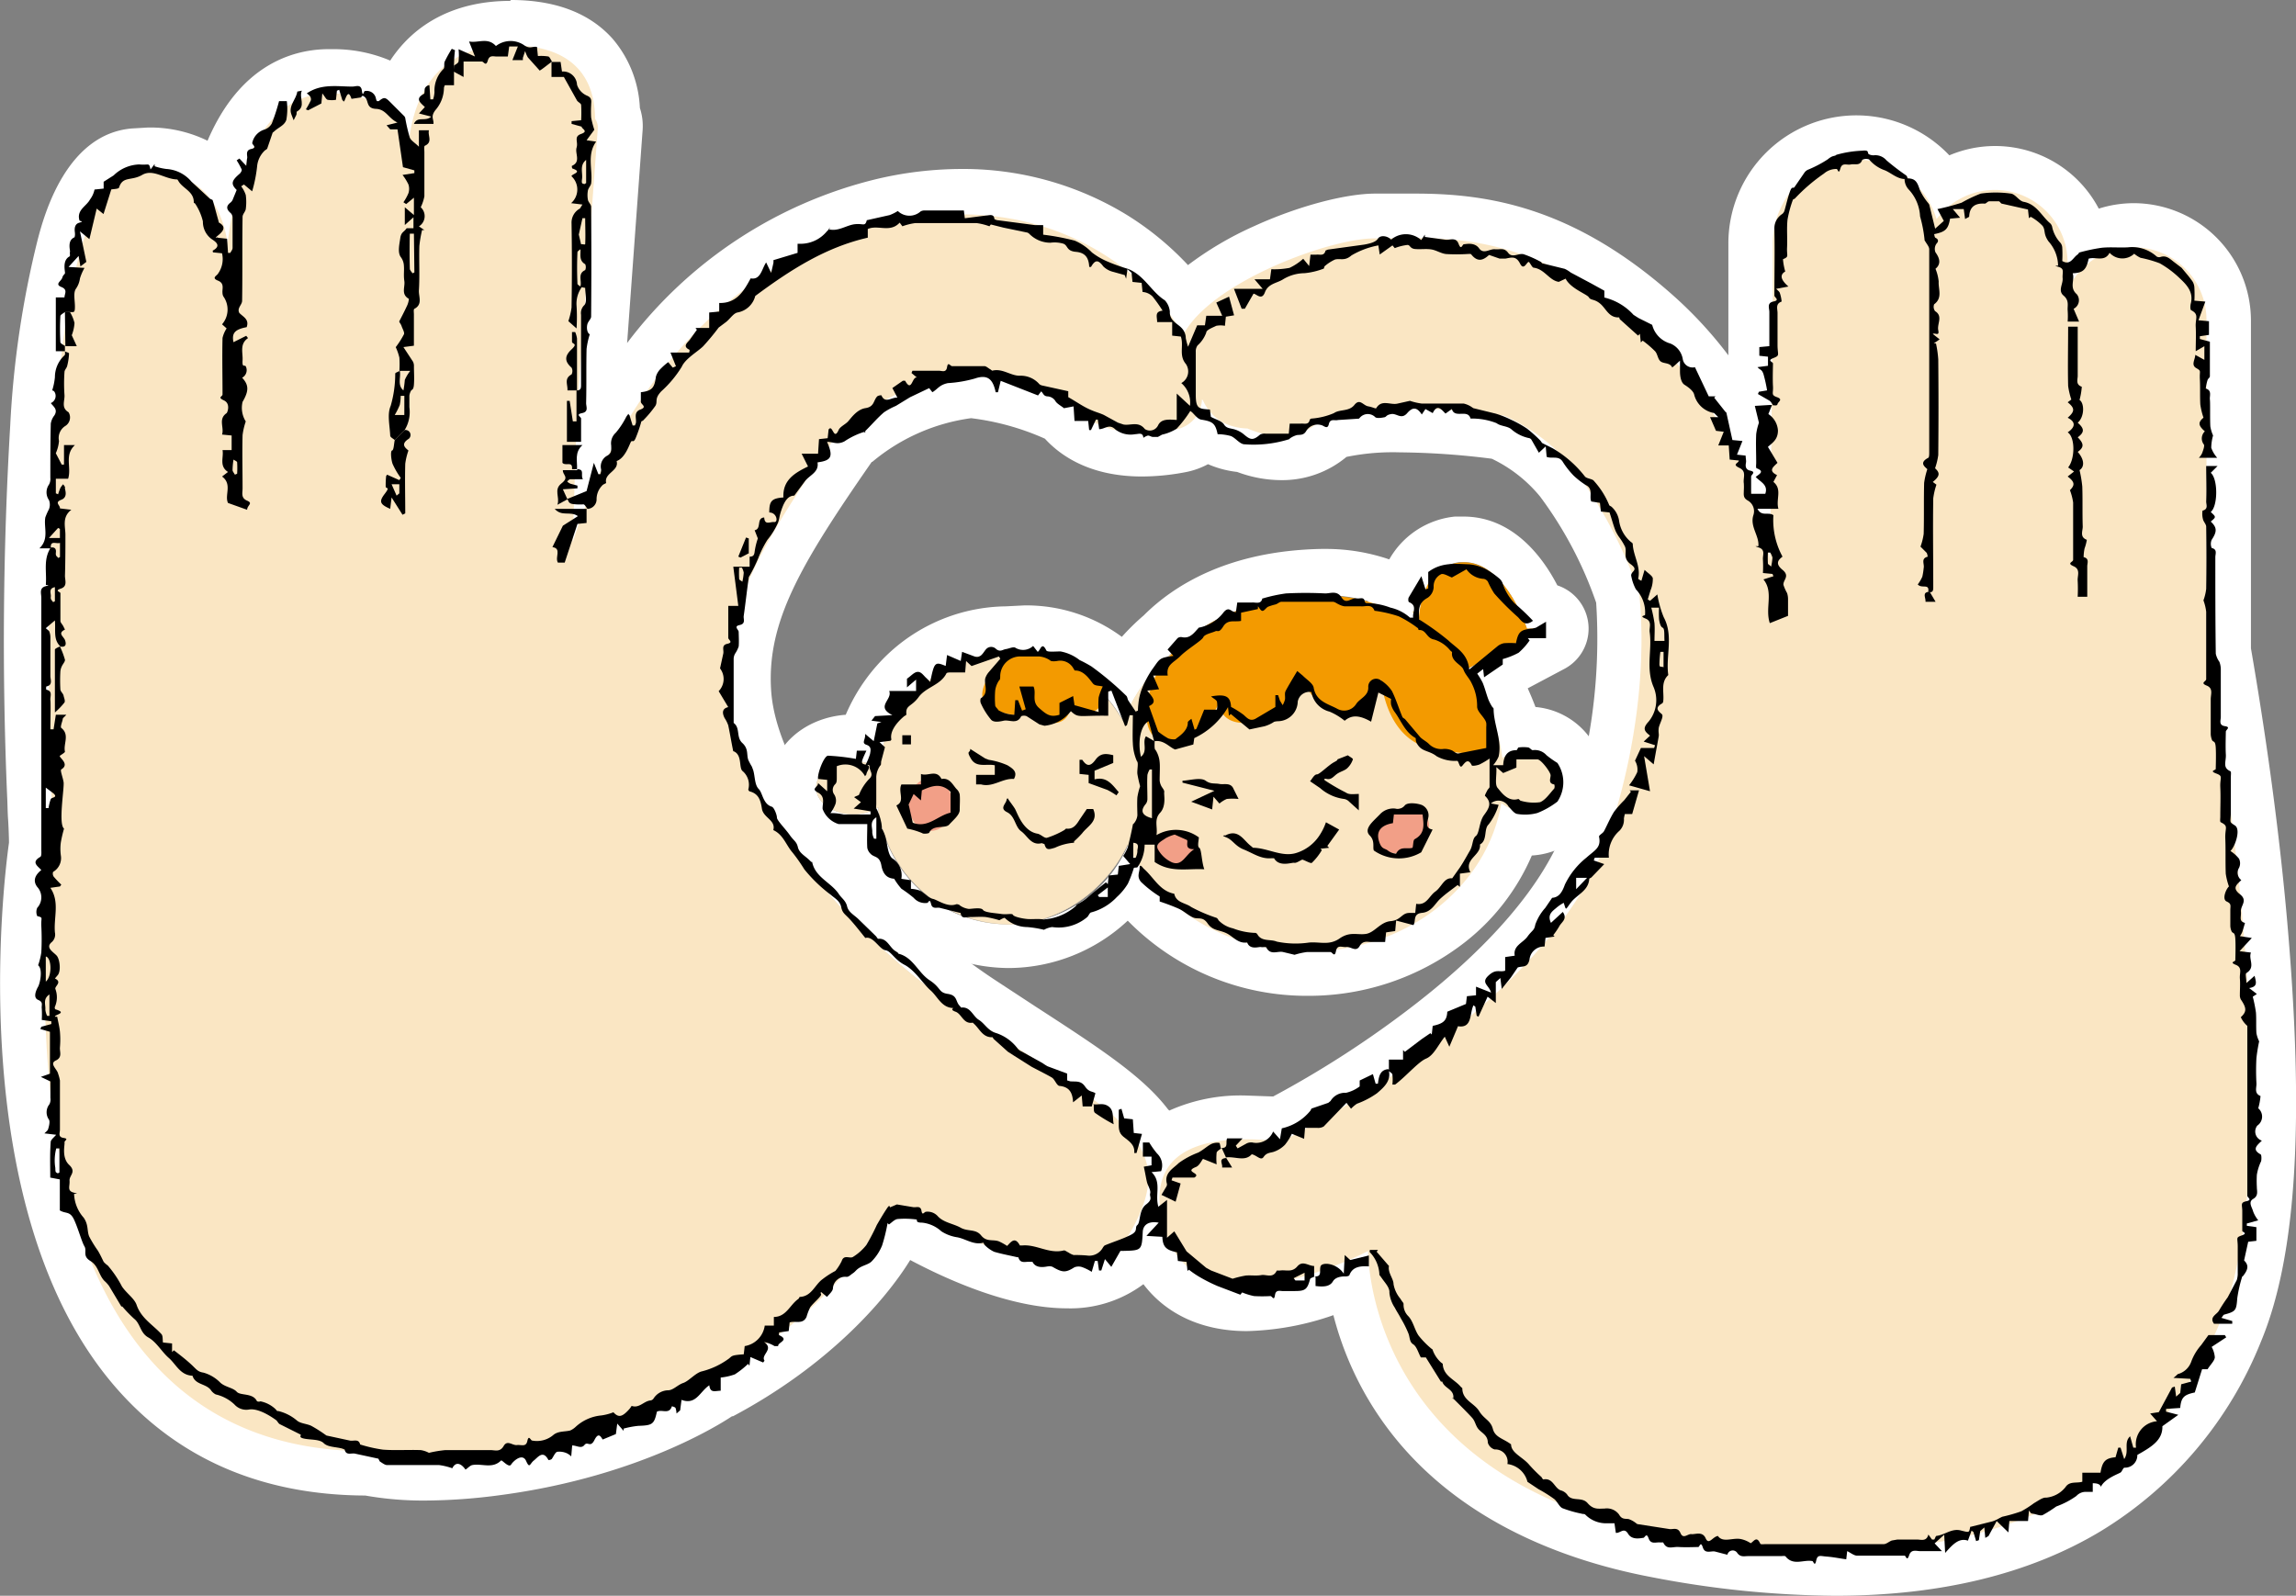
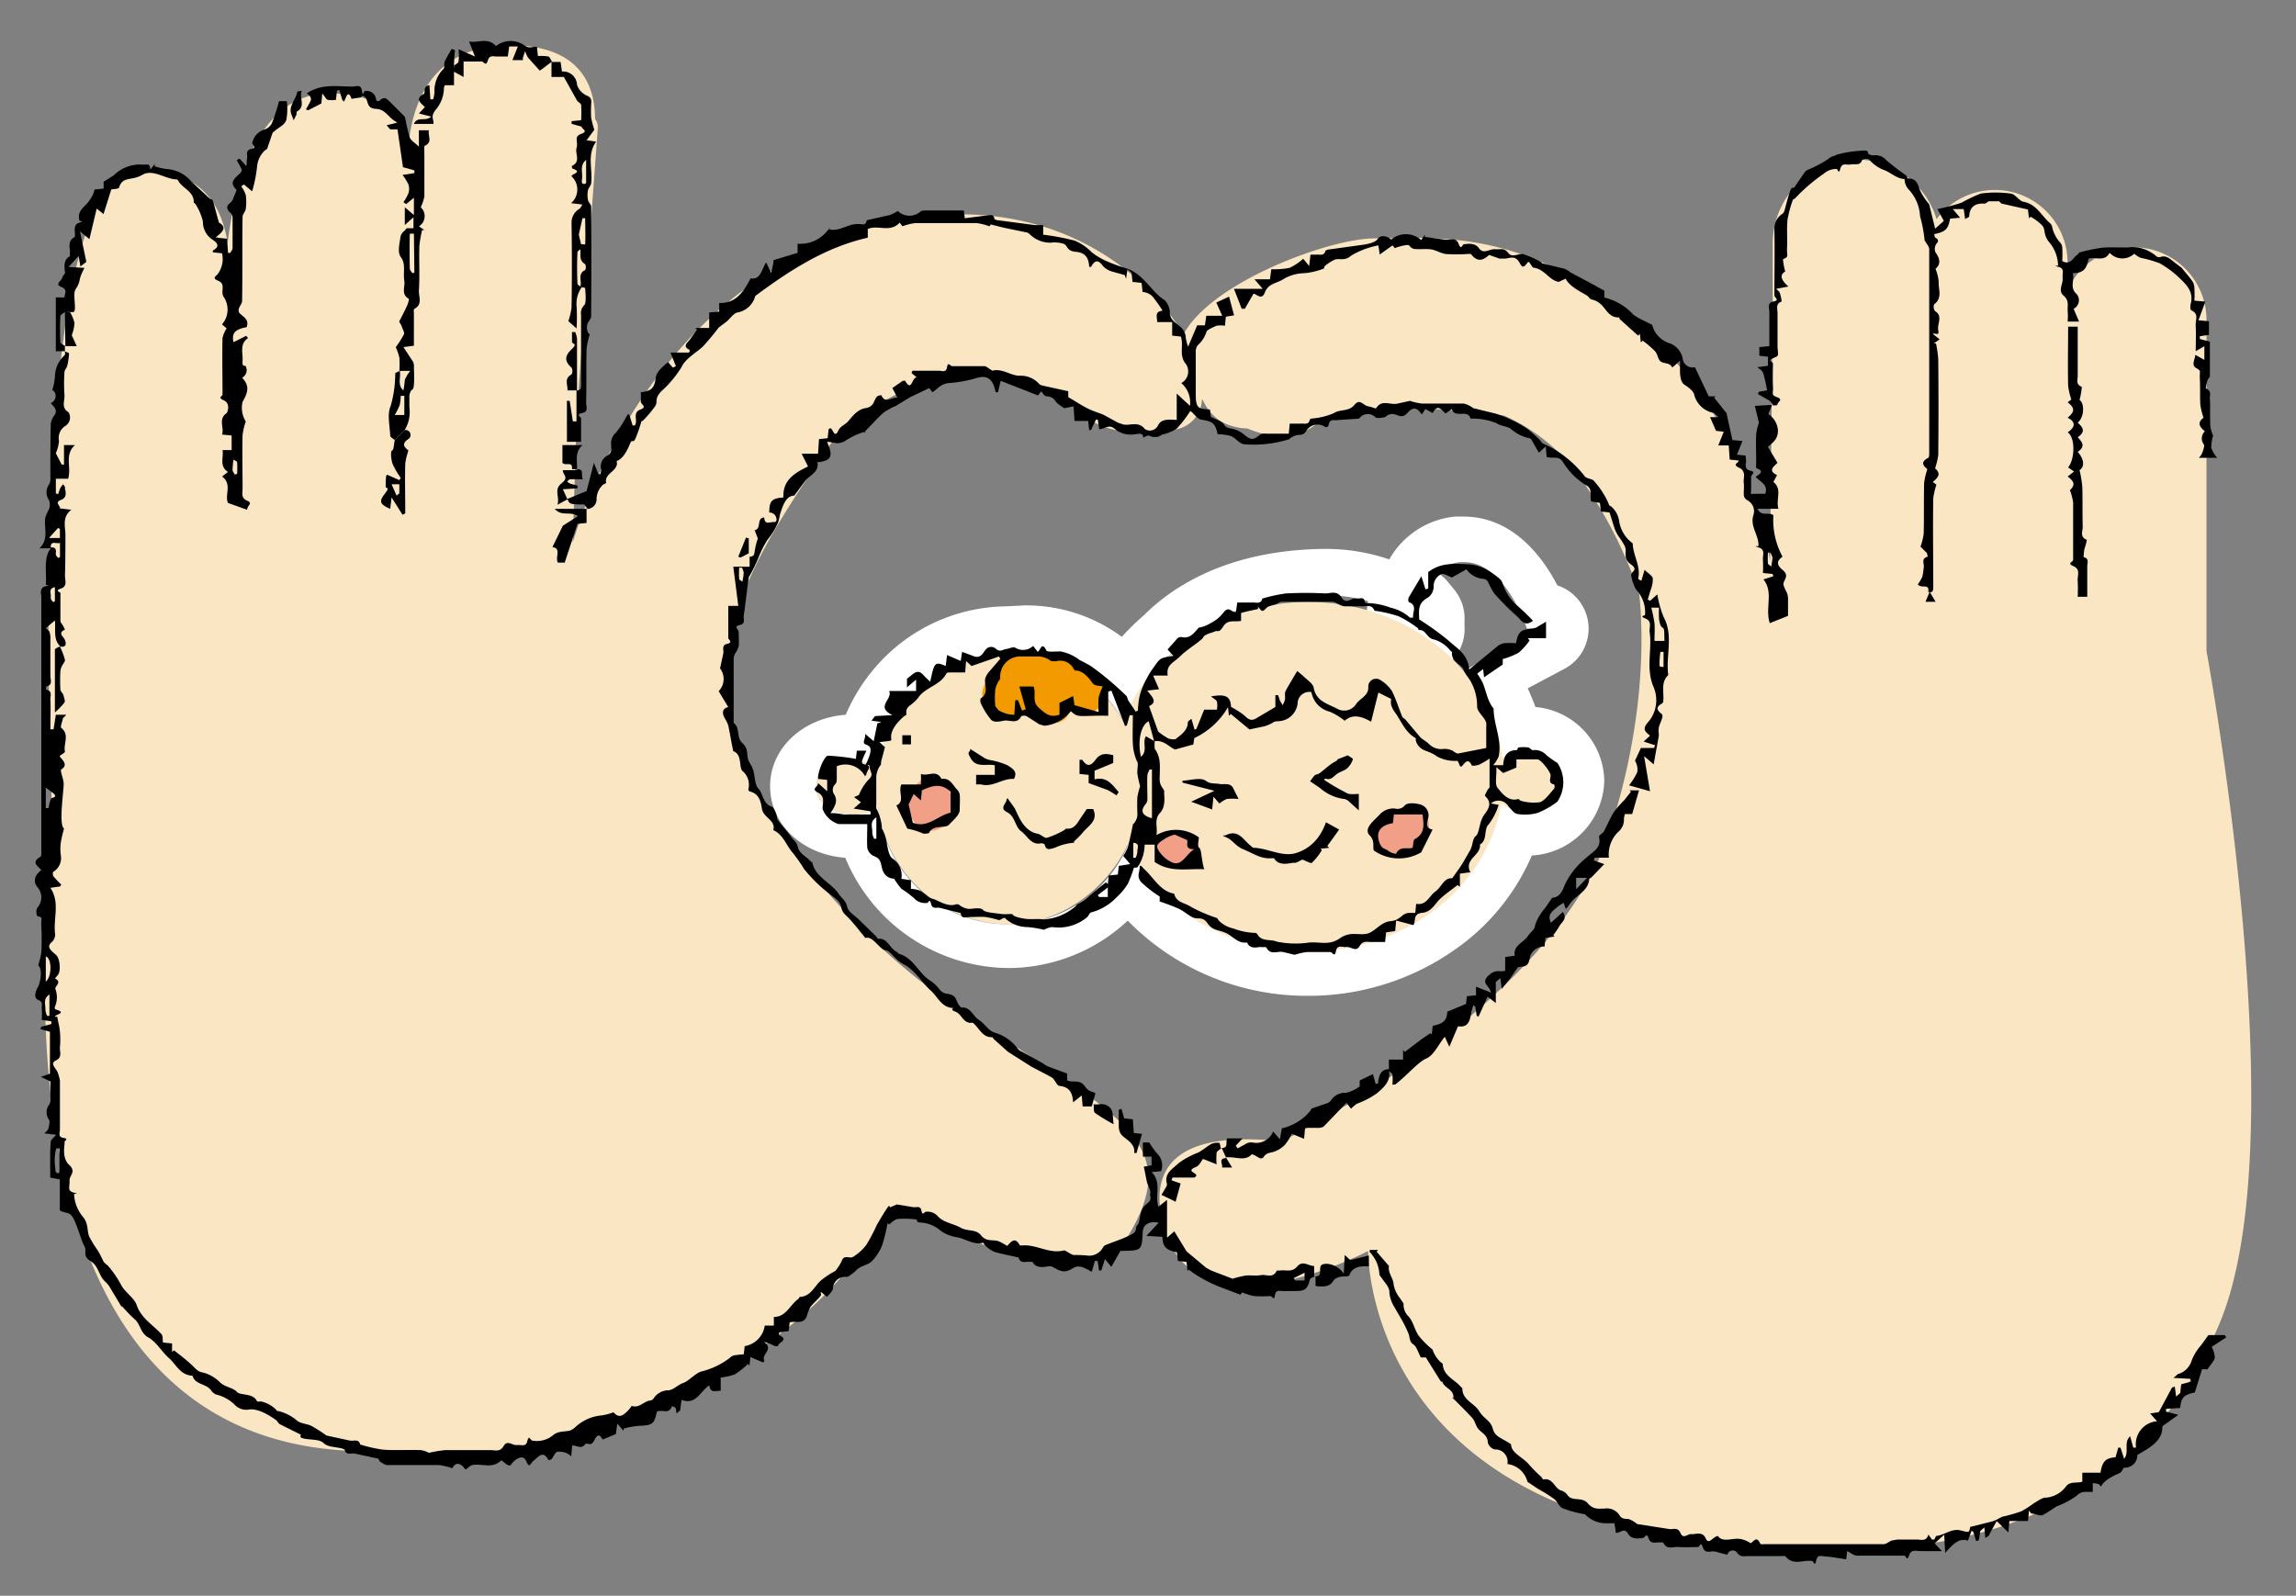
<svg xmlns="http://www.w3.org/2000/svg" width="243.258" height="169.086" viewBox="0 0 243.258 169.086">
  <rect x="0" y="0" width="243.258" height="169.086" fill="#808080" stroke="none" />
  <g id="アートワーク_41" data-name="アートワーク 41" transform="translate(121.629 84.543)">
    <g id="グループ_13245" data-name="グループ 13245" transform="translate(-121.629 -84.543)">
      <g id="グループ_13243" data-name="グループ 13243">
-         <path id="パス_361823" data-name="パス 361823" d="M49.986.723c7.24,0,8.881,4.055,8.881,7.723a1.352,1.352,0,0,1,.29.917l-2.22,30.265L56.454,54.35s7-28.575,33.4-34.754a34.561,34.561,0,0,1,7.916-.965c11.874,0,20.128,6.758,23.6,12.888,2.7-5.6,15.446-10.33,20.225-10.33h4.248c6.178,0,14.336.869,24.038,9.461C182,41.414,183.643,56.764,183.643,56.764l.29-28.817V21.624a8.737,8.737,0,0,1,17.184-2.317,7.578,7.578,0,0,1,13.8,4.344v3.524A7.578,7.578,0,0,1,229.6,29.733V64.776c1.3,7.337,9.123,52.9,1.448,71.2-6.565,15.639-20.08,23.99-40.691,23.99a100.109,100.109,0,0,1-18.584-1.882c-31.23-5.937-30.7-29.927-30.7-29.927s-6.951,3.717-13.081,3.717c-3.717,0-7.144-1.4-8.5-5.889-2.413-8.157,4.006-9.316,8.5-9.316,1.689,0,3.137.145,3.668.145h.193c.821-.29,28.286-14.288,34.464-32.051A64.151,64.151,0,0,0,169.742,58.6a46.519,46.519,0,0,0-6.9-13.129,20.176,20.176,0,0,0-7.482-5.744,87.8,87.8,0,0,0-11.15-.821c-6.468,0-8.3,1.158-8.3,1.158a5.406,5.406,0,0,1-4.248,1.786,8.978,8.978,0,0,1-3.524-.821,5.937,5.937,0,0,1-2.751-.724,4.972,4.972,0,0,1-1.882-2.22l-.338-.29a3.251,3.251,0,0,1-2.655,3.331,19.645,19.645,0,0,1-3.62.386c-5.647,0-7.144-3.041-7.144-3.041a31.906,31.906,0,0,0-10.861-3.186c-6.034.434-11.005,3.572-14.095,6.13-7.964,11.44-12.453,18.68-11.922,27.755s9.992,23.99,25.872,34.464,22.107,13.177,16.991,22.349c-1.448,2.558-3.91,3.475-6.758,3.475-7.385,0-17.184-6.178-17.184-6.178l-2.7,1.882s-4.441,9.557-18.342,16.653h0s-8.061,5.647-22.349,7.53a56.185,56.185,0,0,1-7.337.531,29.394,29.394,0,0,1-5.937-.531h-.241c-42.815.1-33.113-64-33.113-64s-.048-1.062-.145-2.993c-.048-.724-.048-1.545-.1-2.462C.945,63.425.076,15.108,10.357,14.19h1.255c6.468,0,8.157,4.779,8.4,8.64.676-6.42,2.9-16.8,10.571-16.991h.386c5.551,0,7.627,2.993,8.351,5.792C39.657,7,41.684.723,49.986.723m0-4.827c-5.647,0-10.04,2.269-12.695,6.323a15.35,15.35,0,0,0-6.323-1.207h-.531c-3.572.1-9.075,1.689-12.5,9.7a13.853,13.853,0,0,0-6.323-1.4l-1.689.1C3.02,9.991.655,18.438-.069,21.238a102.04,102.04,0,0,0-2.9,19.645A389.025,389.025,0,0,0-3.3,80.078c.048.917.048,1.738.1,2.462s.1,2.076.1,2.558c-.676,4.779-4.682,39.146,11.2,57.585,6.565,7.626,15.494,11.536,26.548,11.585a35.382,35.382,0,0,0,6.372.531,61.4,61.4,0,0,0,7.964-.579c15.253-2.027,24.134-8.109,24.521-8.351h.1c9.992-5.31,16.074-12.164,18.777-16.556,3.91,2.076,10.619,5.117,16.6,5.117a12.918,12.918,0,0,0,8.109-2.558c2.413,3.186,6.227,4.972,10.957,4.972a29.733,29.733,0,0,0,9.171-1.689,34.319,34.319,0,0,0,3.282,8.206c7.144,12.743,20.466,17.666,30.409,19.549a105.372,105.372,0,0,0,19.452,1.979c11.054,0,20.514-2.269,28.093-6.806a41.526,41.526,0,0,0,17.039-20.128c3.668-8.785,4.537-22.542,2.993-41.946-1.11-14.288-3.331-27.272-4.055-31.52V29.733a12.453,12.453,0,0,0-12.405-12.405,12.309,12.309,0,0,0-3.717.579,12.405,12.405,0,0,0-15.832-5.647,13.564,13.564,0,0,0-23.411,9.364V33.45a43.925,43.925,0,0,0-5.937-6.42C162.5,17.618,153.378,16.314,145.9,16.314h-4.248c-3.186,0-8.254,1.352-12.888,3.475a35.623,35.623,0,0,0-6.951,4.1,31.616,31.616,0,0,0-6.468-5.31,33.209,33.209,0,0,0-17.473-4.875,39.532,39.532,0,0,0-9.026,1.062A46.924,46.924,0,0,0,62.391,32.147L64.032,9.6a6.13,6.13,0,0,0-.29-2.365A12.116,12.116,0,0,0,60.847-.1c-2.413-2.7-6.034-4.1-10.764-4.1ZM88.36,44.745a20.606,20.606,0,0,1,10.474-4.634,27.224,27.224,0,0,1,7.82,2.172c1.545,1.689,4.634,4.006,10.281,4.006a24.617,24.617,0,0,0,4.489-.434,8.35,8.35,0,0,0,2.51-.869,10.812,10.812,0,0,0,3.089.821,13.419,13.419,0,0,0,4.682.869,10.619,10.619,0,0,0,6.9-2.462,24.424,24.424,0,0,1,5.647-.483,81.527,81.527,0,0,1,9.75.676,14.963,14.963,0,0,1,5.116,4.006A41.471,41.471,0,0,1,165.06,59.66a59.458,59.458,0,0,1-3.234,23.507c-2.22,6.275-8.061,13.129-17.039,19.887a107.256,107.256,0,0,1-13.95,8.93l-2.848-.1a18.469,18.469,0,0,0-8.157,1.593l-.145-.145c-2.655-3.475-7.144-6.42-14-10.861l-4.344-2.848c-11.2-7.385-23.121-20.949-23.7-30.747-.434-7.192,3.089-13.226,10.667-24.135Z" transform="translate(4.052 4.2)" fill="#fff" />
        <path id="パス_361824" data-name="パス 361824" d="M300.829,124.727l.676.821a9.486,9.486,0,0,0,0,1.014l-.676-1.834m0-4.827a4.827,4.827,0,0,0-4.537,6.468l.676,1.834a4.875,4.875,0,0,0,4.586,3.234l.965-.1a4.779,4.779,0,0,0,3.813-5.02v-.483a4.827,4.827,0,0,0-1.062-3.331l-.676-.821a4.827,4.827,0,0,0-3.765-1.786Z" transform="translate(-151.17 -59.998)" fill="#fff" />
        <path id="パス_361825" data-name="パス 361825" d="M238.514,114.027c4.392,0,6.661,7.047,6.661,7.047h1.738l-8.206,4.344.531.917.676,1.158c.338.676.627,1.255.869,1.786a16.75,16.75,0,0,1,1.689,5.744,3.862,3.862,0,0,1,2.51-.869,3.122,3.122,0,1,1,0,6.178,3.813,3.813,0,0,1-2.607-.965c-1.4,8.93-9.992,15.832-20.418,15.832-8.544,0-15.88-4.634-19.018-11.247A13.832,13.832,0,0,1,176.44,140a4.875,4.875,0,0,1-2.655.724c-2.172,0-3.91-1.255-3.91-2.8s1.738-2.8,3.91-2.8a4.875,4.875,0,0,1,2.655.772,14.151,14.151,0,0,1,13.8-12.26l1.689-.1a11.808,11.808,0,0,1,8.93,3.717,2.7,2.7,0,0,1-.29,1.014,14.384,14.384,0,0,1,1.882,2.655,18.294,18.294,0,0,1,5.454-7.578c2.413-2.51,7.144-5.6,15.639-5.792h.338a15.688,15.688,0,0,1,5.937,1.11,15.4,15.4,0,0,1,3.958,2.365,10.185,10.185,0,0,1,1.255.531l-1.255-1.545a9.075,9.075,0,0,1,.869-3.524,4.248,4.248,0,0,1,3.427-2.462h.483m0-4.827h-1.014a9.026,9.026,0,0,0-6.951,4.537,20.756,20.756,0,0,0-6.709-1.11h-.483c-9.9.193-15.687,3.91-18.825,7.047a24.233,24.233,0,0,0-2.317,2.269,17.039,17.039,0,0,0-10.33-3.331l-1.979.1a18.535,18.535,0,0,0-12.116,4.73,19.211,19.211,0,0,0-4.827,6.758c-4.537.338-8.013,3.524-8.013,7.578s3.427,7.24,7.964,7.578a18.873,18.873,0,0,0,17.28,11.681,18.584,18.584,0,0,0,12.646-5.02,26.548,26.548,0,0,0,19.066,7.964,26.934,26.934,0,0,0,16.556-5.6,23.362,23.362,0,0,0,7.192-9.268,8.136,8.136,0,0,0,7.675-7.916,7.989,7.989,0,0,0-7.289-7.82q-.386-1.014-.821-1.979l3.91-2.076a4.827,4.827,0,0,0-.772-8.833c-1.593-3.089-4.779-7.289-9.943-7.289Z" transform="translate(-83.4 -54.463)" fill="#fff" />
      </g>
      <path id="パス_361826" data-name="パス 361826" d="M283.935,143.984a3.861,3.861,0,0,0-2.51.869c-.965-9.316-9.8-16.653-20.514-16.653S240.3,136.454,240.3,146.59s9.219,18.391,20.611,18.391c10.426,0,19.018-6.854,20.418-15.832a3.813,3.813,0,0,0,2.607.965,3.364,3.364,0,0,0,3.572-3.089A3.328,3.328,0,0,0,283.935,143.984Z" transform="translate(-122.354 -64.292)" fill="#fae6c3" stroke="#fae6c3" stroke-width="0.256" />
      <path id="パス_361827" data-name="パス 361827" d="M234.818,70.053V35.01A7.578,7.578,0,0,0,220.1,32.451V28.928a7.578,7.578,0,0,0-13.8-4.344,8.785,8.785,0,0,0-8.447-6.468h0a8.785,8.785,0,0,0-8.737,8.737v6.372l-.29,28.817s-1.641-15.35-13.757-26.114-21.818-9.461-28.286-9.461c-4.779,0-17.522,4.73-20.225,10.33-4.2-7.385-15.3-15.736-31.471-11.922-26.4,6.178-33.4,34.754-33.4,34.754L62.16,44.9l2.22-30.265a1.352,1.352,0,0,0-.29-.917C64.091,10.055,62.45,6,55.209,6c-8.3,0-10.33,6.275-10.667,10.909-.724-2.9-2.848-5.937-8.737-5.792-7.675.193-9.9,10.571-10.523,16.942-.29-4.1-2.124-9.268-9.7-8.592C5.3,20.384,6.168,68.7,6.747,85.161c.048.917.048,1.738.1,2.462.1,1.882.145,2.993.145,2.993s-9.7,64.1,33.113,64.1h.241c2.751.579,6.951.821,13.226,0,14.288-1.882,22.349-7.53,22.349-7.53h0c13.9-7.1,18.342-16.653,18.342-16.653l2.7-1.882s18.873,11.874,23.99,2.7-1.062-11.874-16.991-22.349S78.62,83.665,78.089,74.542s3.958-16.411,11.922-27.851c3.089-2.558,8.013-5.7,14.095-6.13a31.906,31.906,0,0,1,10.861,3.186s2.172,4.3,10.764,2.7a3.216,3.216,0,0,0,2.655-3.331l.338.29a4.972,4.972,0,0,0,1.882,2.22,5.937,5.937,0,0,0,2.751.724c5.31,2.269,7.771-1.014,7.771-1.014s3.717-2.365,19.452-.338a20.177,20.177,0,0,1,7.482,5.744,47.844,47.844,0,0,1,6.9,13.129c.869,8.3-.579,18-3.427,26.162-6.178,17.763-33.692,31.809-34.464,32.051s-15.881-2.7-12.405,9.171,21.576,2.172,21.576,2.172-.531,23.99,30.7,29.927,50.924-2.172,59.274-22.107C243.893,122.956,236.122,77.342,234.818,70.053Z" transform="translate(-1.171 -1.077)" fill="#fae6c3" stroke="#fae6c3" stroke-width="0.256" />
      <ellipse id="楕円形_47" data-name="楕円形 47" cx="2.172" cy="1.689" rx="2.172" ry="1.689" transform="translate(122.58 88.284)" fill="#f29f87" />
      <ellipse id="楕円形_48" data-name="楕円形 48" cx="2.993" cy="2.269" rx="2.993" ry="2.269" transform="translate(144.863 87.156) rotate(-24.3)" fill="#f29f87" />
      <g id="グループ_13244" data-name="グループ 13244" transform="translate(121.466 59.585)">
-         <path id="パス_361828" data-name="パス 361828" d="M282.64,132.69l-.676-1.158-.531-.917,8.206-4.344H287.9s-2.413-7.53-7.144-7a4.248,4.248,0,0,0-3.427,2.462,9.074,9.074,0,0,0-.869,3.524l1.255,1.545a10.186,10.186,0,0,0-1.255-.531,15.4,15.4,0,0,0-3.958-2.365,15.784,15.784,0,0,0-6.275-1.11c-14.432.29-17.908,9.026-17.908,9.026s-2.269,5.647,1.207,6.468,5.792-4.2,5.792-4.2-.145,2.848,4.055,2.027a5.841,5.841,0,0,0,4.73-4.73s.965,3.379,4.055,3.62,4.3-3.379,4.3-3.379.386,6.468,5.5,7.385,6.178.29,6.178.29l-.145-.628S285.294,137.517,282.64,132.69Z" transform="translate(-247.593 -119.244)" fill="#f39a00" />
        <path id="パス_361829" data-name="パス 361829" d="M306.676,130.721,306,129.9l.676,1.834A9.518,9.518,0,0,1,306.676,130.721Z" transform="translate(-277.807 -124.757)" fill="#f39a00" />
      </g>
      <path id="パス_361830" data-name="パス 361830" d="M195.47,139.1a14.109,14.109,0,0,0-13.8,12.26,4.875,4.875,0,0,0-2.655-.772c-2.172,0-3.91,1.255-3.91,2.8s1.738,2.8,3.91,2.8a4.875,4.875,0,0,0,2.655-.724,14.086,14.086,0,0,0,13.8,12.405c7.047,0,13.95-6.42,13.95-14.336A14.22,14.22,0,0,0,195.47,139.1Z" transform="translate(-88.625 -69.931)" fill="#fae6c3" stroke="#fae6c3" stroke-width="0.043" />
      <ellipse id="楕円形_49" data-name="楕円形 49" cx="2.703" cy="2.8" rx="2.703" ry="2.8" transform="translate(117.946 77.568)" fill="#fae6c3" stroke="#fae6c3" stroke-width="0.034" />
      <ellipse id="楕円形_50" data-name="楕円形 50" cx="2.317" cy="2.8" rx="2.317" ry="2.8" transform="translate(96.273 82.443)" fill="#f29f87" />
      <path id="パス_361831" data-name="パス 361831" d="M214.327,138.993s-5.165,4.73-1.4,6.082,3.379-.531,3.379-.531a2.413,2.413,0,0,0,2.848,1.882,1.646,1.646,0,0,0,1.5-2.413s2.172,2.027,3.234.821a3.659,3.659,0,0,0,1.062-2.172A12,12,0,0,0,214.327,138.993Z" transform="translate(-107.483 -69.823)" fill="#f39a00" />
      <path id="パス_361832" data-name="パス 361832" d="M208.946,151.751c-.145.048-.386,0-.386.1a12.8,12.8,0,0,1-.627,1.641,6.324,6.324,0,0,1-1.158,1.4,5.774,5.774,0,0,1-2.751,1.641c-.145.048-.241.338-.386.483a4.68,4.68,0,0,1-3.717,1.062,2.413,2.413,0,0,0-.869.29,11.488,11.488,0,0,0-1.786-.29,3.427,3.427,0,0,1-2.365-.965c-.1-.048-.483.193-.579.241a11,11,0,0,0-1.448-.338c-.531-.048-1.11,0-1.641,0s-.917.241-1.014-.434h-.048l-2.124-.531c-.338-.1-.821.193-.965-.434s-.29-.1-.386-.1a1.593,1.593,0,0,1-1.448-.531,13,13,0,0,0-1.3-.965,6.855,6.855,0,0,1-.772-1.062c-.627-.048-1.158-.338-1.352-1.4s-.772-.821-1.158-1.255a1.158,1.158,0,0,1-.338-.628c-.048-.821,0-1.593,0-2.51h-3.041a2.639,2.639,0,0,1-1.689-1.593c-.048-.531.338-1.3-.483-1.738s0-.531,0-1.014l.965.869v-1.207l-.965-.1c-.1-.531.627-2.462,1.062-2.462a22.786,22.786,0,0,1,2.944.338l.1-.869h1.014c-.628,1.352-.628,1.352,0,1.5s0,.676,0,1.014l-.145.193a2.365,2.365,0,0,0-2.993-1.062v1.255c0,.434-.048.531-.193.676a.841.841,0,0,0-.048,1.11,1.207,1.207,0,0,1,.1.965,3.958,3.958,0,0,1-.531.965,5.793,5.793,0,0,1,1.4.145h2.848v-.338l-1.786-.29.772-.676-.724-.531c.241-.145.531-.193.531-.29a5.148,5.148,0,0,1,1.062-1.641c.531-.483.048-.821.048-1.255s-.338-.1-.483-.145a6.613,6.613,0,0,0,.531-1.255c.048-.338.193-.772-.386-.965s-.048-.579-.145-1.158l.917.772.386-1.882.434-.145-1.062-.145.386-.483,1.834-.1c-1.834-.917.048-1.641-.338-2.558h2.848v-1.207l-.965.821v-.917c.434-.29.772-.724,1.158-.724s.628.434.917.676l.386.386c.434-2.076.483-2.172,1.641-1.689l.145-1.158,1.448.628.145-.965,1.3.483c.676.241.917-.386,1.207-.724a.729.729,0,0,1,1.11-.048c.434.338.676.048,1.014,0s.821-.29,1.014-.145a1.561,1.561,0,0,0,1.882-.193l.483.628c.29-.145.434-1.158.917-.145.1.193.965.1,1.5.1a4.666,4.666,0,0,1,2.027.917,13.182,13.182,0,0,1,1.255.676,32.777,32.777,0,0,1,3.717,3.137c.1.145.1.338.193.483l.772,1.158.241-.1a6.556,6.556,0,0,1,.048-.724,5.887,5.887,0,0,1,.338-1.5,10.523,10.523,0,0,1,1.11-2.124c.821-1.11.676-1.255,2.269-1.448l-.627-.676,1.062-1.207a.579.579,0,0,1,.483-.1c.772.145,1.158-.338,1.593-.821s.145-.193.193-.193a4.269,4.269,0,0,0,2.51-1.5c.676-.917.869-.1,1.4-.145l.145-1.014h1.545c.386-.048.965.241,1.11-.434h.048a16.41,16.41,0,0,1,2.462-.531,40.258,40.258,0,0,1,4.151,0c.579,0,1.255-.338,1.738.434s.965.048,1.5.1.869-.241.965.386l.145.1a7.385,7.385,0,0,1,2.558.483,4.634,4.634,0,0,1,2.076,1.062h.338c-.1-.579.483-1.255-.434-1.641-.1-.048-.1-.338-.048-.483l1.352-2.269.434,1.4.29-.1v-1.738c1.4-1.062,2.9-.869,4.344-.821a4.779,4.779,0,0,1,1.786.531,8.832,8.832,0,0,1,1.448,1.014,1.207,1.207,0,0,1,.29.434,5.57,5.57,0,0,0,1.3,2.172,23.306,23.306,0,0,1,1.931,1.834c-.869.676-1.255-.048-1.593-.386a28.673,28.673,0,0,1-2.51-2.51,8.5,8.5,0,0,1-.676-1.255.676.676,0,0,0-.434-.29,2.365,2.365,0,0,1-1.834-1.014l-1.545.869c-.386-.145-.917-.483-1.158-.338a1.4,1.4,0,0,0-.772,1.352,1.448,1.448,0,0,1-.676,1.158c-1.158.627-.821,1.641-.869,2.269a28.505,28.505,0,0,1,3.089,2.22c.869.821,2.076,1.4,2.22,3.089l2.993-2.462A1.544,1.544,0,0,1,247.8,128a9.463,9.463,0,0,1,1.255,0c.241-1.207.483-1.448,1.738-1.545l.386-.1,1.062-.628v1.738h-1.931l.193.241a7.192,7.192,0,0,1-1.158,1.3,7.964,7.964,0,0,1-1.689.676v.579l-1.979,1.352-.1-.869-.627.483a7.1,7.1,0,0,1,.579.965c.241.579.386,1.207.627,1.834a5.406,5.406,0,0,0,.386.724c.048.048.145.145.145.193,0,1.689.917,3.331.531,5.068a3.525,3.525,0,0,1-.579.917h1.062c.048-.917.386-1.593,1.4-1.593.1,0,.145-.29.241-.29a4.054,4.054,0,0,1,1.014,0c.193.048.338.29.483.29a1.641,1.641,0,0,1,1.448.531,10.234,10.234,0,0,0,1.158.821,3.668,3.668,0,0,1,0,4.1,8.74,8.74,0,0,1-2.124,1.207,5.02,5.02,0,0,1-2.124.1c-.338-.048-.628-.483-.917-.772a1.227,1.227,0,0,0-1.882-.338l.821.145a6.424,6.424,0,0,1-1.062,2.076c-.531.483-.1,1.689-.917,2.124.145,1.158-1.738,1.545-1.014,2.944l-1.11.145v1.4l-.241-.193c-.628.483-1.255.917-1.834,1.448s-.917,1.4-1.931,1.5-.627.869-.917,1.3l-1.834-.483-.1,1.11-.965.145-.1,1.014h-1.3c-.483.048-1.014-.241-1.4.434s-.917.048-1.4.1-.965-.29-1.11.434-.386.1-.579.1H226.9a7.722,7.722,0,0,0-1.3.29l-1.207-.29c-.579-.145-1.352.386-1.786-.483-.048-.1-.386,0-.579-.048s-1.158.338-1.448-.483c-1.014.145-1.5-.676-2.269-1.014s-1.4-.241-1.931-1.014-1.014-.386-1.545-.627-.965-.676-1.5-.917-1.3-.531-2.027-.772v-.531a11.768,11.768,0,0,1-1.979-1.545c-.483-.579-.145-1.014-.145-1.5s.338,0,.434.1c1.062.917,1.689,2.365,3.234,2.655.193.965,1.207.965,1.786,1.4a16.189,16.189,0,0,0,2.7,1.158.482.482,0,0,1,.193.241,2.993,2.993,0,0,0,1.545.869,7.048,7.048,0,0,0,2.413.483l.145.1c.434.869,1.4.531,2.076.821a9.777,9.777,0,0,0,3.427.1c1.158-.1,2.124.338,3.234-.434s1.882-.338,2.8-.483,1.5-1.255,2.607-1.352,1.158-.869,1.979-.869h.627l.1-.965c1.11.193,1.352-.821,2.027-1.3s.917-1.5,1.786-1.4l.821-1.158c.386-.579.724-1.207,1.062-1.786s.241-1.255.627-1.545.338-1.5.869-2.22.869-1.3.1-2.027c-.048-.048.145-.386.241-.579s.241-.241.241-.386v-2.993a8.349,8.349,0,0,1-1.062.627c-.241.1-.772.193-.821.1-.386-.821-.724-.29-1.014.048s-.338-.483-.531-.531a3.99,3.99,0,0,1-2.172-.483c-.724-.579-1.448-.483-1.931-1.11s-.145-.772-.386-.869c-1.062-.627-1.448-1.786-2.124-2.7a2.462,2.462,0,0,1-.386-.772,1.834,1.834,0,0,1,0-.627l-1.352-.676-.772,3.089c-1.255-.724-2.076-.724-2.8-.1a6.614,6.614,0,0,0-1.593-.965,2.583,2.583,0,0,1-1.931-2.076,1.251,1.251,0,0,0-1.448,1.014,2.124,2.124,0,0,1-2.076,2.076c-.145,0-.483.048-.483.1a3.755,3.755,0,0,1-.965.434l-1.593.338-1.979-1.641-.193.193-.1-.917a8.128,8.128,0,0,1-3.572,3.282l-.1.676-1.931.531c-.628-.241-1.207-1.062-2.22-.869l-.579-2.124c-.821.386-1.207,2.076-.821,3.765.772-.628.1-1.545.531-2.172l.917.531c0,.29-.048.869.1.917a2.888,2.888,0,0,1,.434,1.3c.048.434,0,1.255,0,1.931a1.545,1.545,0,0,0,.145.531c.1.241.386.483.338.724s.241,1.448-.434,2.172-.241,1.5-.386,2.365a4.1,4.1,0,0,1,4.489.241c0,.29-.193.965.048,1.11s.241,1.5.531,2.269c-1.834-.1-3.572.386-5.261-.772v-1.834h-1.062A4.224,4.224,0,0,1,208.946,151.751Zm-1.5-1.207a5.071,5.071,0,0,0,.483-.917c.193-.772.386-1.593.531-2.365,0-.048.048-.145.1-.145a1.613,1.613,0,0,0,.386-.869c0-.338-.048-1.255,0-1.931a6.854,6.854,0,0,1,.29-1.158,12.45,12.45,0,0,1-.29-1.3c-.048-.434.145-1.207-.048-1.352a5.184,5.184,0,0,1-.434-1.931c-.048-.628,0-1.979,0-2.944h-.338l-.29,1.062-.193.1-1.448-3.765-.338.1v2.558c-3.137-.048-3.137.29-3.958-.483a4.04,4.04,0,0,1-2.8,1.545l-.531-.145-1.352-.869a.788.788,0,0,0-.579,0c-.434.917-1.255.338-1.882.483s-1.062.145-1.3-.1a7.288,7.288,0,0,1-1.11-1.786.8.8,0,0,1,0-.483c.917-.579.338-1.448.483-2.124a1.93,1.93,0,0,1,.386-.676l1.207-1.4-.145-.241-2.9,1.014-.579-.531-.1,1.207h-1.5c-.145,0-.434,0-.483.1-.628,1.255-2.172,1.448-2.944,2.51s-1.4.821-1.3,1.834c0,.1-.193.145-.29.241s-1.545,1.255-1.3,2.413c0,.048-.048.1-.1.145l-1.158.145.579.531-.386,1.448c-.048.145,0,.483-.1.483a2.242,2.242,0,0,0-.434,1.207v2.848c0,.193-.048.531.048.579a5.449,5.449,0,0,1,.483,1.448c.1.483,0,.628.1.676a4.03,4.03,0,0,1,.434,1.207c.1.434.193,1.545.628,1.882a2.124,2.124,0,0,1,.965,2.172l1.014.145v.917a3.137,3.137,0,0,1,.965.193c.483.241.869.772,1.352.869s1.545.917,2.462.579c.1-.048.386.048.386.1a2.055,2.055,0,0,0,.965.386c.338,0,1.3-.193,1.5.1s1.3.338,1.931.434,1.158-.1,1.255.1.965.386,1.5.434,1.158-.048,1.738.048A5.769,5.769,0,0,0,202,156.191c.869-.628.338-.483.483-.483a5.39,5.39,0,0,0,1.3-.869c.386-.338,1.207-1.014,1.834-1.5l.193.193.1-.917.965-.1.1-.917,1.207-.193Zm11.44-15.784a10.377,10.377,0,0,1,1.3.821c.386.338.676.724,1.255.434l2.124-1.255v-1.255h.29l.193.579.29.483a2.8,2.8,0,0,0,.241-.579c.048-.29-.048-.628.048-.869s.821-1.448,1.255-2.172l.579.483c.434.434,1.062.821,1.158,1.255.241,1.5,1.545,1.738,2.51,2.269a1.5,1.5,0,0,0,1.979-.483c.386-.627,1.352-.869,1.3-1.834a.831.831,0,0,1,1.3-.724,3.861,3.861,0,0,1,1.207,1.158c.434.869.724,1.834,1.11,2.751.048.1.193.145.29.241l1.545,1.834c.241.29.676.483.965.772a1.834,1.834,0,0,0,1.593.531,2.027,2.027,0,0,1,.821.145c.241.1.483.386.724.338l2.944-.579v-2.22a2.222,2.222,0,0,0,0-.434,1.11,1.11,0,0,0-.145-.338c-.29-.483-.821-.917-.821-1.4a5.31,5.31,0,0,0-.579-2.462c-.241-.531-.676-.917-.869-1.448s-1.352-.869-1.207-1.834c0-.048-.145-.145-.193-.193a3.46,3.46,0,0,0-1.689-1.158c-.869-.145-.821-1.062-1.641-1.014-.048,0-.048-.145-.1-.193a12.01,12.01,0,0,0-2.027-1.255,13.612,13.612,0,0,0-2.462-.579h-.1c-.29-.772-.917-.434-1.448-.483h-1.738a1.882,1.882,0,0,1-.579-.193c-.241-.1-.434-.29-.676-.29h-5.406c-.241,0-.434.241-.676.29a6.13,6.13,0,0,0-.772.241c-.193.1-.386.434-.579.434s-.338-.338-.483-.483v.29l-1.786.386v.869c-.676.145-1.4-.193-1.882.579s-.579.386-.869.531-1.11.29-1.255.628-1.689,1.255-2.413,1.979-1.545.917-1.352,2.076h-1.545l.628,1.448-1.255.145c.483.628,1.158,1.207.193,1.641l.965,2.7a7.578,7.578,0,0,0,1.062.724c.241.1.772.145.821.048s1.3-.772,1.255-1.738c0-.1.193-.241.386-.386l.338,1.158.193-.1.821-2.027h1.352a2.559,2.559,0,0,0,0-.869c-.1-.193-.338-.29-.627-.531,1.593-.29,2.076,0,2.124,1.158Zm-13.612-2.172c-.338-.1-.724-.048-.965-.241s-.917-1.5-1.979-1.448c-.048,0-.1-.145-.145-.193a1.593,1.593,0,0,0-1.738-.821c-.241.048-.676.048-.724-.048a2.426,2.426,0,0,0-1.207-.434h-1.979a2.124,2.124,0,0,0-2.124,2.027c0,.145,0,.483-.1.483a2.472,2.472,0,0,0-.434,1.11,9.7,9.7,0,0,0,0,1.545c0,.193.241.338.338.531a3.522,3.522,0,0,0,1.689.483l.1-1.545h.29l.434,1.11.386-.145-.676-2.413h1.5c.338.724-.241,1.545.579,2.269s1.207,1.014,2.172.724v-1.255l1.448-.724.145.965,2.558.724a9.653,9.653,0,0,1,0-1.545,6.08,6.08,0,0,1,.434-1.158Zm43.828,8.592-1.4.579-.724-.628c.048.965-.193,1.834.145,2.22s1.062,1.5,2.172,1.158c.1,0,.193.193.29.193a4.913,4.913,0,0,0,2.027.145c.579-.241,1.014-.917,1.5-1.448a.627.627,0,0,0,0-.434c-.676-.1-.386-.627-.386-.965s-1.014-1.689-1.4-1.689h-2.22Zm-36.2,7.1a4.1,4.1,0,0,0-.965.386c-.386.29-1.11.579-.821,1.158a3.186,3.186,0,0,0,1.5,1.4c1.11.434,1.4-.821,2.365-1.4-1.11.048-.627-.724-.772-.965Zm-2.413-6.9h-.241a1.979,1.979,0,0,0-.241.579c-.048.821,0,1.689,0,2.51a.917.917,0,0,1-.145.531c-.628.724-.483,1.255.627,1.545Zm-29.2,5.068c-.772.483-.386,1.11-.434,1.593a1.786,1.786,0,0,0,.193.676h.241Zm23.459,8.254.145.193h.917v-1.014Zm3.765-3.958h.241a1.786,1.786,0,0,0,.193-.676c-.048-.29.338-.869-.434-.917Z" transform="translate(-88.441 -59.847)" />
      <path id="パス_361833" data-name="パス 361833" d="M120.3,72.6l2.124-.869.772-2.993.483,1.207h.193a1.3,1.3,0,0,0,.1-.483,1.3,1.3,0,0,1,.579-1.448c.579-.29.483-.676.483-1.11a1.5,1.5,0,0,1,.483-1.352,8.528,8.528,0,0,0,1.11-1.689c.386-.579.193-.145.338-.193l.338,1.11h.241l.1-.241c.1-.483-.29-1.158.483-1.448s.048-.531.048-.821V61.257c1.207-.145,1.448-.483,1.593-1.641a1.931,1.931,0,0,1,.531-.869,6.661,6.661,0,0,1,.772-.676l.483.579.338-.145-.579-1.448h1.979a1.447,1.447,0,0,0,.048-.29c-.821-.386-.193-.772.048-1.11l.724-1.014-.145-.193h1.448V52.81l1.062-.1V51.8c1.786.048,2.558-1.158,3.331-2.607,1.062.193,1.158-.965,1.641-1.689l.531,1.11.241-1.062a1.886,1.886,0,0,0,0-.29l2.558-.772v-.965h.483a3.6,3.6,0,0,0,2.607-1.3c.724-.724.145-.241.193-.241,1.014.29,1.882-.434,2.8-.531s1.062.29,1.255-.434h.048l2.365-.531a4.489,4.489,0,0,0,.869-.434,1.77,1.77,0,0,0,2.413.048.772.772,0,0,1,.434-.1h4.151l.1.821,2.269-.29c.29,0,.821-.241.869.386l.241.1,4.055.531h.869v1.014a25.246,25.246,0,0,1,3.331.628,5.5,5.5,0,0,1,1.834,1.255,7.337,7.337,0,0,0,1.545.917,19.356,19.356,0,0,0,2.269.821c1.738.676,2.462,2.413,3.91,3.331a2.027,2.027,0,0,1,.531,1.207c-.048.965.821,1.255,1.255,1.738a1.545,1.545,0,0,1,.434,1.062,6.854,6.854,0,0,0,.241.917l.965-2.269h.821l.145-1.014h1.689l-.628-1.4,1.352-.627.531,1.979-.869.145-.1.965a2.51,2.51,0,0,0-.917,0c-.386.193-1.062.434-1.062.724a3.341,3.341,0,0,1-.917,1.352,1.062,1.062,0,0,0-.193.676V61.5c0,1.545.338,1.5,1.5,1.593l.1.772c.531.29,1.158.434,1.4.821s.628.386,1.014.483a2.8,2.8,0,0,1,1.11.579c.676.579.965.628,1.689,0a1.014,1.014,0,0,1,.579-.1h2.462l.1-1.062h1.158c.338-.048.869.193.965-.434l.145-.1a7.381,7.381,0,0,0,2.413-.579c.628-.434,1.593-.145,2.172-.869s.917.048,1.448.145.821.29.869.193c.579-.965,1.5-.29,2.269-.483l1.3-.29a6.468,6.468,0,0,0,1.255.29h4.441a2.51,2.51,0,0,1,.869.386l.145.1,2.365.579a10.185,10.185,0,0,1,1.593.627,12.166,12.166,0,0,1,1.738.965,14.291,14.291,0,0,1,1.4,1.255c.1.1.145.241.241.29l1.062.531a11.922,11.922,0,0,1,3.427,2.993c.193.241.821.241.965.483a8.652,8.652,0,0,1,1.593,2.51c0,.1.193.145.29.241a2.51,2.51,0,0,1,.772,1.448,3.572,3.572,0,0,0,1.158,2.172c.1.1.29.193.29.29.048,1.255.869,2.365.579,3.668,0,.048.048.1.338.241l.338-1.158c.338.338.772.579.869.869a3.041,3.041,0,0,1-.241,1.3c-.1.338-.193.628-.29.965l.241.145.772-.676a10.949,10.949,0,0,0,.676,2.413c1.062,1.979.193,4.1.483,6.13-.821.772-.434,1.786-.531,2.751a.369.369,0,0,1-.1.241c-.965.531-.29.917-.048,1.158s-.29,1.062-.338,1.5.048.579,0,.869-.338,1.834-.531,2.944l-1.014-.869.627,3.717-2.22-.627a7,7,0,0,0,.869-1.4,1.786,1.786,0,0,0-.241-1.207l.628-1.352h1.4l.1-.29-1.207-.386.676-.628c-.627-.483-.821-.772-.145-1.5a3.572,3.572,0,0,0,.531-3.62c-.869-1.979-.145-3.958-.434-5.889-.048-.483.29-1.11-.434-1.4s-.048-.29-.048-.386a3.524,3.524,0,0,0-.965-2.7,4.747,4.747,0,0,1-.483-1.352c-.193-.579.869-.627-.048-1.3s-.386-1.255-.628-1.882a6.613,6.613,0,0,0-.627-1.014,4.01,4.01,0,0,1-.386-.676c-.241-.627-.386-1.207-.627-1.931l-.917-.1-.1-.917-.917-.145c-.241-.531.241-1.352-.579-1.738a8.4,8.4,0,0,1-1.3-1.014,8.93,8.93,0,0,1-1.11-1.4c-.434-.772-1.158-.338-1.738-.579l-.1-1.11-.724.676-.772-1.352a.386.386,0,0,0-.241-.193,4.1,4.1,0,0,1-1.931-.965c-.434-.338-1.11-.29-1.545-.627a7.034,7.034,0,0,0-2.751-.483c-.29-1.062-1.689.048-1.979-1.014l-.676.483c-.434-.434-.869-1.062-1.352-.048l-.772-.434-.386.579c-.483-.724-.917-.869-1.545-.145s-1.11,0-1.689.1-.483.29-.724.338-.772.145-.965,0a1.11,1.11,0,0,0-1.641.048l-.1.1-2.22.145c-.338.1-.821-.193-.965.434s-.531.145-.821.1a1.4,1.4,0,0,0-1.545.579c-.29.531-.627.434-1.014.483a2.413,2.413,0,0,0-.724.338l-.1.1a12.614,12.614,0,0,1-4.827.531c-.483-.1-.869-.676-1.352-.869a5.5,5.5,0,0,0-1.4-.193c-.241-1.158-.531-1.352-1.738-1.545-.338-.048-.676-.483-.965-.772l-.193-.145a12.359,12.359,0,0,1-1.448,1.882,4.941,4.941,0,0,1-1.545.627l-.434.241h-.531c-.193,0-.338-.145-.531-.145a1.593,1.593,0,0,0-.483.241c-.048-.628-.531-.386-.869-.386a2.643,2.643,0,0,1-2.076-.483c-.676-.676-1.11-.048-1.738-.048l-.145-1.014h-.193l-.531,1.11h-.193l-.1-.965H174.12l-.1-1.545-1.014.193c-.29-.241-.772-.483-.917-.772a1.06,1.06,0,0,0-.869-.483c-.386-.048-.386-.29-.628-.531l-.338.434L166.3,60.05l-.29,1.207h-.241c-.29-1.352-.821-1.931-2.22-1.448a13.363,13.363,0,0,1-2.848.483c-.917.193-1.062.628-1.641.965l-.338-.434-2.027.965-1.5.917a7.722,7.722,0,0,0-1.255.676c-.676.579-1.207,1.207-1.834,1.834s-.048.193-.1.193a8.108,8.108,0,0,0-2.269,1.062c-.772.386-1.158.048-1.834.048.676,1.545.483,1.979-1.014,2.172.193,1.062-.869,1.352-1.352,2.027l-1.11,1.5c-.579,0-.965.434-1.3,1.352s-.241,1.062-.434,1.545a7.868,7.868,0,0,1-1.11,1.786,11.151,11.151,0,0,0-.965,1.931,16.512,16.512,0,0,1-.869,1.786c-.048.1-.145.193-.145.29-.193,1.352-.338,2.7-.531,4.055-.048.338.241.821-.434.965s-.1.483-.1.724.048,1.062,0,1.545a3.186,3.186,0,0,1-.386.772,1.255,1.255,0,0,0-.145.483V96.3c.724.531.241,1.5.917,2.124s.434,1.207.628,1.786a6.949,6.949,0,0,0,.386.724l.145.386c.193.676.145,1.545.579,1.979s.434,1.593,1.4,1.882c.241.1.531.869.531,1.158s.917,1.207,1.352,1.834.724.676.869,1.3.772.917,1.207,1.352.241.1.29.145c.29,1.689,2.027,2.22,2.848,3.475.29.434.724.676.869,1.3s.772.917,1.207,1.352l1.834,1.786c.1.1.193.29.241.29.965-.1,1.207.917,1.834,1.3s.1.241.145.241c1.689.29,2.22,2.027,3.475,2.848s.917,1.3,1.931,1.448.821.772,1.207,1.207.193.241.241.241c.965-.1,1.207.917,1.834,1.3s.965,1.158,1.834,1.4a4.682,4.682,0,0,1,2.317,1.689,1.255,1.255,0,0,0,.434.29l2.172,1.207a5.02,5.02,0,0,0,.531.338l2.076.772v.724l.338.1c.579.048,1.11-.1,1.545.531s.724.483,1.11.724l-.386,1.4h-.965l-.1-1.158-.917.724c-.048-1.014-.386-1.641-1.448-1.738-.29-.048-.483-.676-.772-.869s-1.448-.772-2.172-1.158l-1.834-1.158-.676-.434-1.448-1.3c-.1-.048-.145-.241-.193-.241-1.014.048-1.352-.869-1.931-1.4s-.145-.193-.145-.145c-1.014.193-1.158-.917-1.834-1.158s-.145-.386-.241-.386c-1.255-.048-1.641-1.207-2.413-1.882s-1.641-2.124-2.751-2.7-1.4-1.448-2.027-1.545-1.3-1.545-2.124-1.3c-.627-.772-1.11-1.4-1.641-1.979s-.772-.627-.917-1.3-.676-.917-1.11-1.3a15.668,15.668,0,0,1-2.8-2.7,17.812,17.812,0,0,0-1.255-1.786c-.676-.772-.965-1.882-2.027-2.365.29-1.062-1.062-1.3-1.207-2.269s-.386-1.593-1.3-1.834c-.048,0-.145-.145-.145-.193a1.9,1.9,0,0,0-.627-1.979c-.386-.386,0-1.689-.917-2.076h-.048c-.193-.917-.338-1.834-.531-2.751a3.476,3.476,0,0,0-.386-.772c-.29-.579-.241-1.014.386-1.158l-1.014-1.689a1.849,1.849,0,0,0,.145-2.413l.338-1.545c.1-.386-.241-.917.434-1.062s.1-.434.1-.627V83.9H138.5l-.531-4.151H139.7V78.682h-.048c.386,0,.531-.1.579-.531a7.58,7.58,0,0,1,.338-1.4l-.338-.869c.772-.145.145-1.3,1.014-1.352.048.869.627.434,1.062.483S142.6,74,141.78,74c0-1.207.241-1.5,1.5-1.593-.1-1.834,1.207-2.607,2.607-3.282l-.676-1.352h1.738l.1-1.545.917-.1.1-.917c.434-.628.531,1.255,1.062.048.145-.338.676-.579.965-.869s.917-1.3,1.882-1.448.821-.821,1.255-1.255a.724.724,0,0,1,.434-.1c.386.917,1.062.193,1.689.241l-.531-1.014,1.11-.772h.241c.724,1.3.724-.483,1.255-.338l-.579-.483.1-.241h2.8c.338,0,.772.241.869-.386s.338-.1.531-.1h3.427c.193,0,.434.241.628.338l.193.145c1.11-.29,1.979.579,2.993.531a2.606,2.606,0,0,1,2.027.917l.193.1,2.848.627v.627c.772.434,1.448.917,2.172,1.255s1.062.386,1.593.628l1.5.821.579.193c.724.145,1.593-.386,2.269.483a.965.965,0,0,0,1.4-.386c.338-.724,1.158-.628,1.979-.579V61.4l1.4,1.3a2.7,2.7,0,0,0-.917-2.413,1.4,1.4,0,0,0,.483-2.027c-.772-.917-.193-1.931-.531-2.9l-.917-.1V53.824h-1.593c0-.579-.29-1.11.579-1.207a16.608,16.608,0,0,0-1.062-1.5,1.641,1.641,0,0,0-1.062-.483l-.1-.965-.965-.1-.1-.965-.434-.386-.145,1.014-.145-.386-1.207-.338a2.269,2.269,0,0,1-1.062-.579c-.531-.724-.869-.724-1.3.048h-.193c-.048-.869-.338-1.5-1.4-1.593s-.821-.676-1.352-.869a3.282,3.282,0,0,0-1.352-.1,3.137,3.137,0,0,1-2.269-.965l-.145-.1-2.558-.531-1.352-.338-.145.193a6.564,6.564,0,0,0-1.352-.338h-6.516a6.516,6.516,0,0,0-1.352.338l-.29-.386c-1.014,1.11-2.317.193-3.379.676v.917c-4.441,1.014-8.157,3.379-11.922,6.178A2.365,2.365,0,0,1,138.4,52.81c-.434.1-.772.676-1.207,1.014l-.772.579a25.538,25.538,0,0,1-1.641,1.979c-.579.579-1.882,1.3-2.269,2.172a11.751,11.751,0,0,1-2.172,2.607c-.772.821-.338,1.062-.628,1.545a11.874,11.874,0,0,1-1.255,1.5c-.048.1-.241.1-.241.193a14.084,14.084,0,0,1-.579,1.689c-.241.579-.338.241-.483.386s-.579,1.738-1.545,2.076c.29,1.062-1.352,1.255-1.11,2.317,0,.048-.338.145-.434.29a2.076,2.076,0,0,0-.579,1.5,1.014,1.014,0,0,1-1.014.965h.048c-.145-.193-.29-.483-.434-.483a5.488,5.488,0,0,1-1.207-.048c-.386-.1-.338-.29-.483-.483ZM235.229,84.088a15.247,15.247,0,0,1,.338,1.641c.048.627,0,1.255,0,1.882h1.062c-.048-.531.048-1.3-.193-1.4s-.338-.579-.386-.917a10.033,10.033,0,0,1,0-1.207Zm1.3,4.682h-.338a11.84,11.84,0,0,0-.1,1.3c0,.434.241.193.434.338Zm-97.648-8.93h-.29a10.391,10.391,0,0,0,0,1.207c0,.1.241.193.338.29a6.324,6.324,0,0,0,.145-.965,1.834,1.834,0,0,0-.193-.531Z" transform="translate(-60.277 -19.697)" />
      <path id="パス_361834" data-name="パス 361834" d="M6.29,104.178c-.772-.724-.483-1.689-.579-2.751l-.965.821c.145.145.338.241.386.386a1.738,1.738,0,0,1,.1.676v4.006c0,.386.29.965-.434,1.11a.772.772,0,0,0,0,.338c.724.145.386.724.434,1.11s0,2.076,0,3.089h.338l.241-1.545h1.11c-.193.241-.386.338-.386.483s-.29.821-.145.917c.917.724.193,1.689.386,2.51,0,.1-.338.29-.531.434s1.11.869.145,1.448c-.145.1.145.772.241,1.352s-.579,4.441.048,4.923a13.227,13.227,0,0,0-.338,1.448,5.213,5.213,0,0,0,0,1.4,1.689,1.689,0,0,1-.821,1.738.585.585,0,0,0,.048.483,9.9,9.9,0,0,0,.821.869l-.145.193-1.014.145c1.014,1.5.338,3.137.483,4.73a1.062,1.062,0,0,1-.386,1.062c-.627.579.241,1.014.579,1.4s.483,1.738.048,2.124l-.241.29c.821.386-.048.821.048,1.11a2.51,2.51,0,0,1-.048,1.882c-.048.1,0,.29.1.29,1.255.386-.145.531-.1.772h.241c.1.531.241,1.062.29,1.593a9.46,9.46,0,0,1,0,1.641c-.048.483.29,1.062-.434,1.4s.145.917.241,1.4a4.441,4.441,0,0,1,.193.724q0,2.607,0,5.213c0,.338-.241.772.386.869s.048.29.1.483-.338,1.593.483,2.365,0,1.11.048,1.689-.29,1.062.434,1.255.048.1.048.145a4.01,4.01,0,0,0,1.014,2.51c.531.772.338,1.352.579,1.979a12.31,12.31,0,0,0,.917,1.5c.241.386.434.821.627,1.207a2.509,2.509,0,0,0,.434.386,11.343,11.343,0,0,1,1.5,2.22c.483.724,1.3,1.255,1.545,1.931.483,1.448,1.738,2.124,2.655,3.137.145.193.1.531.145.869l.965.1v.917l.193-.193c.627.483,1.255.965,1.834,1.5s.676.772,1.3.869a4.006,4.006,0,0,1,1.786,1.062c.531.483,1.352.531,1.738.965s1.689.1,2.124.965c.048.1.29.1.386.048a3.264,3.264,0,0,1,1.593.821c.434.483.145.193.241.193a4.779,4.779,0,0,1,2.027,1.014c.386.338,1.062.338,1.545.579a14.381,14.381,0,0,1,1.448.917l.145.1,2.462.531c.386.1.965-.241,1.11.434H38.1a15.158,15.158,0,0,0,2.365.531c1.3.1,2.655,0,4.006.048a2.7,2.7,0,0,1,.869.29,12.55,12.55,0,0,1,1.738-.29h4.779c.483,0,1.014.241,1.4-.434s.917-.048,1.4-.1.965.241,1.11-.434.338-.1.483-.048a2.683,2.683,0,0,0,2.317-.627c.531-.386,1.158-.29,1.738-.434a2.075,2.075,0,0,0,.579-.386,4.636,4.636,0,0,1,2.7-1.207,5.405,5.405,0,0,0,1.3-.338c.531.579.917.531,1.689-.338a2.413,2.413,0,0,0,.241-.338c.821.29,1.3-.531,2.027-.579a.483.483,0,0,0,.29-.193A1.883,1.883,0,0,1,70.681,183c.531,0,1.014-.579,1.593-.772s1.207-.965,1.882-1.207a8.253,8.253,0,0,0,2.993-1.4c.338-.29.29-.338,1.545-.434l.1-.869a2.558,2.558,0,0,0,2.124-2.172h.965v-.917c1.3,0,1.689-1.255,2.558-1.882.1-.048.145-.241.193-.241,1.255-.048,1.593-1.3,2.413-1.882a8.737,8.737,0,0,1,1.352-.869,5.116,5.116,0,0,0,.676-1.062c.241-.724.869-.193,1.207-.434a5.406,5.406,0,0,0,1.4-1.255,21.1,21.1,0,0,0,1.11-2.124c.338-.579.676-1.158,1.062-1.738s.241-.048.386-.145l.676-.29,1.738.29c.338.048.772-.193.869.386s.29.1.483.1a1.448,1.448,0,0,1,1.255.483c.628.676,1.641.772,2.413,1.207s1.593.1,2.172.821,1.255.386,1.882.627a6.035,6.035,0,0,1,.869.483c.386-.386.821-1.062,1.352-.048h.241c1.5-.145,2.848.917,4.392.531.145-.048.338.145.483.193a2.075,2.075,0,0,0,.579.29,13.566,13.566,0,0,1,1.4.048,1.641,1.641,0,0,0,1.689-.821,1.053,1.053,0,0,1,.193-.241c.917-.386,1.882-.676,2.751-1.11s.386-.772.724-1.062.145-1.593.917-2.172.338-.821.434-1.158-.241-.821-.338-1.207-.193-1.014-.338-1.641l.821-.145v-.917h-.917v-1.5h.676a8.977,8.977,0,0,0,.821,1.158,1.738,1.738,0,0,1,.434,1.883l-1.014.1c1.11,1.062.338,2.365.724,3.668l.917-.724v4.006l.772-.676,1.3,2.124,2.076,1.738.531.29,2.269.869a10.672,10.672,0,0,1,1.4-.338c.531-.048,1.11.048,1.641-.048s1.255.386,1.641-.483h.338c.628-.1,1.255.241,1.834-.434s1.158-.048,1.786-.048v1.11h.048c-.145.1-.434.145-.483.29-.29,1.11-.531,1.255-1.641,1.255h-1.11c-.338.048-.869-.241-.965.434s-.29.1-.483.1a14.916,14.916,0,0,1-1.738,0,7.144,7.144,0,0,1-1.255-.386l-.193.241-2.413-.917a16.8,16.8,0,0,1-2.076-1.062,9.889,9.889,0,0,1-.965-.676l-.145.145-.1-.965-.917-.1-.1-.917c-1.158-.241-1.5-.579-1.545-1.641l-1.689-.1,1.3-1.4c-1.014-.193-1.641.193-1.689.965-.1,1.979-.1,1.979-2.124,2.027h-.241l-.965,1.689-.676-.821-.386,1.207h-.241l-.145-1.014h-.29l-.338,1.158a5.453,5.453,0,0,0-.965-.483,1.207,1.207,0,0,0-.869,0c-.917.579-1.255.579-2.317-.048a.834.834,0,0,0-.483-.048c-.145,0-1.255.338-1.641-.483h-.29c-.434-.048-1.014.241-1.207-.483h-.1c-.821-.193-1.641-.338-2.462-.579a3.475,3.475,0,0,1-.965-.676c-.1-.1-.193-.338-.193-.29-1.014.29-1.882-.434-2.8-.579a4.248,4.248,0,0,1-1.641-.627,3.561,3.561,0,0,0-2.027-.917c-.821,0-.434-.29-.628-.338a9.316,9.316,0,0,0-1.979-.048c-.338.048-.627.386-.917.579l-.145-.145a18.387,18.387,0,0,1-.579,2.365,5.117,5.117,0,0,1-1.062,1.641c-.29.338-.821.434-1.255.676s-.483.434-.772.627-.434.386-.676.386a1.3,1.3,0,0,0-1.448,1.255c-.048.29-.386.579-.627.869l-.579-.483c-.048-.048-.145,0-.048.193s-.821.917-1.158,1.4a6.276,6.276,0,0,0-.386,1.014c-.386.821-1.158.386-1.786.579l-.1.917-1.014.145c0,.1-.048.241,0,.29,1.158.531-.193.772-.1,1.158h-.386a3.476,3.476,0,0,0-1.11-.434c1.11.772-.386,1.352.048,1.979l-.145.193-1.352-.579-.1.917-.145-.193a9.267,9.267,0,0,1-1.4,1.11,6.178,6.178,0,0,1-1.5.338v1.4c-.579,0-1.11.29-1.207-.579-1.014.676-1.4,2.124-2.944,1.545l-.145,1.11-.386.338a2.172,2.172,0,0,0-.1-.579c-.048-.1-.241-.145-.386-.193-.29.917-1.062.29-1.593.579-.29,1.352-.483,1.448-1.979,1.5a9.605,9.605,0,0,0-1.545.29v.241l-.676-.772-.145,1.11-1.4.579c-.193-.29-.434-.821-.869.048s-.724.1-1.062.531-.821.048-1.3.048l-.1,1.158a1.764,1.764,0,0,0-.483-.338,1.931,1.931,0,0,0-1.014-.145c-.241.1-.386.531-.579.772a.579.579,0,0,1-.338.1c-.579-1.11-1.11-.29-1.545.048s-.434.917-.821.048-1.352,0-1.593.386-.965-.531-1.062-.434c-.917.917-2.027.29-3.041.483-.241.048-.434.29-.724.483-.434-.627-1.014-.917-1.4-.145a7.1,7.1,0,0,0-1.4-.338H40.9c-.241,0-.531-.241-.772-.386l-.145-.29-2.462-.531c-.386-.1-.965.241-1.11-.434l-.241-.1c-.676-.193-1.545-.145-1.979-.579s-1.4-.338-2.076-.483-.241-.338-.386-.434l-2.22-1.11c-.145-.1-.241-.338-.386-.434s-1.689-1.255-2.8-1.11a1.689,1.689,0,0,1-1.593-.531,4.248,4.248,0,0,0-1.979-1.062,1.4,1.4,0,0,1-.531-.483c-.531-.676-1.641-.531-1.931-1.5-1.3-.048-1.738-1.207-2.51-1.882s-1.3-1.689-2.172-2.172-.821-1.448-1.5-1.979a15.011,15.011,0,0,1-1.255-1.3h-.1l-1.3-2.172a3.137,3.137,0,0,0-.483-.531c-.628-.628-.628-1.593-1.5-2.124s-.338-1.062-.627-1.545-.676-1.931-1.11-2.848-.869-.579-1.5-.965v-3.282l-1.014-.193c0-1.255-.048-2.51.048-3.765,0-.241.338-.483.579-.772L4.6,155.778c.193-.193.338-.29.386-.434s.241-.772.1-1.014a1.353,1.353,0,0,1,.048-1.641,1.158,1.158,0,0,0,.1-.676v-1.738l-1.014-.483.965-.338v-4.441l-1.014-.29.1-.241,1.062-.29v-.29l-1.014-.145a10.065,10.065,0,0,0,0-1.207c-.048-.386.193-.676-.386-.917s-.193-1.062,0-1.4.531-1.834,0-2.269a7.434,7.434,0,0,0,.338-1.352,27.075,27.075,0,0,0,0-2.8c-.048-.965.241-.869-.434-1.062a1.11,1.11,0,0,1,0-.869,1.636,1.636,0,0,0,0-2.22c-.579-.772-.048-1.4.434-1.786-.386-.434-1.11-.821-.1-1.4.145-.1.1-.531.1-.821V99.014c0-.434-.241-1.014.434-1.207s.048-.1.048-.145a.434.434,0,0,0,0-.1c.1-1.3-.29-2.655.531-3.862.386-.048.579.1.531.531s.145.386.241.579l.193-.1v-1.5c-.386.145-1.062-.338-.965.579H4.07c1.062-1.014.434-2.22.627-3.282a6.839,6.839,0,0,1,.386-.869,1.331,1.331,0,0,0,0-.965,1.429,1.429,0,0,1,0-1.641,1.207,1.207,0,0,0,.145-.724c0-1.931,0-3.813.048-5.744a1.882,1.882,0,0,1,.386-.869c.386-.628-.1-.917-.386-1.3A.821.821,0,0,0,5.663,77.2a.338.338,0,0,0-.241-.145,6.709,6.709,0,0,0,.29-1.4,3.137,3.137,0,0,1,1.014-2.317c.1-.1.048-.29.048-.434H6.725c.193.1.483.145.483.241a6.371,6.371,0,0,1-.193,1.3c-.048.241-.29.434-.29.676a17.522,17.522,0,0,0,0,2.413c.048.628-.386,1.352.434,1.834a1.062,1.062,0,0,1-.338,1.448,1.5,1.5,0,0,0-.676,1.593,4,4,0,0,1-.338,1.3l.627,1.207h.241V82.843H7.835c-1.158,1.062-.338,2.365-.724,3.572h-1.3V87.96l.241.1a6.035,6.035,0,0,1,.241-.676,2.462,2.462,0,0,1,.29-.386c.1.145.241.29.193.386s.386.965-.386,1.255-.1.579-.145.917l1.207.145c-1.014.772-.627,1.786-.627,2.655s0,2.9-.048,4.344c0,.483.29,1.11-.434,1.352s-.048.338-.048.483v2.944c0,.193.241.386.338.628l.145.29c-.821.386-.145.724,0,1.11s.145.821-.531.676Zm-.1,53.192H5.856a4.99,4.99,0,0,0-.1,2.076c0,.676.145.386.241.579l.193-.1ZM4.746,119.142v2.172h.29a4.682,4.682,0,0,1,.241-.965c.1-.193.821-.145.241-.628Zm0,17.908V139.7c.676-.579.627-2.413.048-2.655Zm.386,4.006c-.724.483-.386,1.11-.434,1.593a1.786,1.786,0,0,0,.193.676h.241Zm1.11-49.331-.193-.1L5.084,92.69H6.242ZM5.711,97.9c-.724.145-.386.676-.434,1.014s.145.386.241.579l.193-.1Zm132.4,72.645-1.158.579.193.241h.965Z" transform="translate(0.106 -35.685)" />
      <path id="パス_361835" data-name="パス 361835" d="M373.18,294.914v.917h-.628a1.352,1.352,0,0,0-1.11.434,8.823,8.823,0,0,1-2.124,1.11,14.768,14.768,0,0,1-1.448.917c-.29.1-.676-.1-1.014-.145s-.241-.145-.434-.338l-.1,1.11h-1.979l-.1,1.207L363,298.92l-.869,1.593-.338.193-.1-1.11-.434.386-.145.965-.29.1-.29-.965-.193-.145L359.954,301c-.965-.338-1.641.434-2.413,1.3l-.1-1.931-1.014.917.772.821h-2.172c-.434.048-1.062-.29-1.3.434s-.338.048-.483.048h-5.02c-.338,0-.676-.29-1.062-.483l-.1.869c-.724-.1-1.4-.241-2.076-.29s-.965-.241-1.11.434-.29.1-.386.048c-.917-.193-2.027.531-2.848-.483-.048-.1-.338-.048-.531-.048H336.64c-.386,0-.821.145-1.158-.386a.579.579,0,0,0-1.014.241l-1.3-.338c-.434-.1-1.062.29-1.3-.434s-.338-.048-.483-.048-1.4.048-2.076,0-1.255.338-1.641-.483h-.338c-.434-.048-.965.241-1.207-.434s-.386-.048-.579-.048-1.158.29-1.593-.434-.821-.048-1.3-.1l-.145-1.014h-.821a3.089,3.089,0,0,1-2.269-.917c-.1-.1-.29-.048-.386-.1a12.5,12.5,0,0,1-2.027-.579c-.338-.145-.531-.676-.869-.965a15.062,15.062,0,0,0-1.689-1.062l-1.158-.772a2.51,2.51,0,0,0-2.124-1.883,1.3,1.3,0,0,0-1.352-1.545,1.062,1.062,0,0,1-.724-.724c0-.724-.531-.965-.917-1.352s-.386-.869-.724-1.255-1.207-1.255-1.786-1.834-.241-.145-.241-.193c.193-1.014-.965-1.11-1.158-1.834h-.145l-1.593-2.558h-.531c-.29-.531-.434-1.158-.821-1.4s-.338-.724-.483-1.11a11.341,11.341,0,0,0-.821-1.641c-.193-.386-.434-.724-.628-1.11a3.516,3.516,0,0,1-.579-1.593c.048-.531-.434-1.014-.772-1.5s-.29-.338-.29-.483a3.62,3.62,0,0,0-1.014-2.317c-.048-.048,0-.1,0-.241h.869l-.145.193,1.207,1.4.1.1c-.145.724.483,1.352.483,1.931a3.255,3.255,0,0,0,.724,1.545c.29.483.338.386.338.627a1.69,1.69,0,0,0,.483,1.207c.531.531.676,1.448,1.11,2.076a9.368,9.368,0,0,0,1.255,1.3c.1.1.29.193.241.241a3.243,3.243,0,0,0,.869,1.3l.193.145c.048,1.3,1.255,1.641,1.931,2.462.048.048.145.1.145.145,0,1.255,1.255,1.545,1.786,2.413s1.207.965,1.448,1.882,1.11,1.014,1.931,1.641c0,.917,1.255,1.352,1.931,2.172a15.7,15.7,0,0,0,1.3,1.3c.048.1.145.241.193.241,1.014-.193,1.158.917,1.834,1.158a1.3,1.3,0,0,1,.676.434c.483.821,1.545.193,2.172.917s1.158.579,1.786.579a1.609,1.609,0,0,1,1.545.628c.29.531.627.434,1.014.483a2.607,2.607,0,0,1,.724.386l.193.145,3.427.531c.386.048.869-.241,1.158.434s.772.048,1.158.1,1.158-.338,1.5.434.724-.145,1.3-.241c.531.772,1.593.145,2.462.338a2.992,2.992,0,0,1,1.014.434c.338-.193.628-.821,1.014.048.048.1.386.048.579.048h12.5c.29,0,.579-.29.869-.386l.579-.1h2.076c.434,0,1.014.241,1.207-.531l.386.531h.241c.1-.145.145-.386.241-.386.869-.1,1.593-.821,2.558-.579s.869.241,1.014-.386h.048l2.317-.579a3.961,3.961,0,0,0,.724-.338l.29-.145a17.222,17.222,0,0,0,2.027-.579,11.438,11.438,0,0,0,1.352-.869c.434-.241.917-.628,1.3-.579a2.982,2.982,0,0,0,2.027-1.11c.434-.676,1.207-.386,1.786-.579V293.8H374c.193-1.207.531-1.545,1.593-1.641l.29-1.014h.241l.386,1.207c.579-.821-.1-1.738.628-2.413l.338,1.207h.29a2.441,2.441,0,0,1,2.22-2.8l-.724-.821.917-.145,1.4-2.607.29-.1.145,1.062.434-.386.1-.917,1.062-.29-.1-.29-1.786-.1c.338-.241.434-.434.579-.434a2.079,2.079,0,0,0,1.3-1.255,5.485,5.485,0,0,1,1.062-1.786l.772-1.062h1.738l.145.241-1.545,1.014a2.655,2.655,0,0,1,.338,1.11c-.048.386-.434.724-.772,1.255h-.579l-.772,2.462c-1.158.241-1.448.531-1.545,1.641l-1.5.1v.29l1.3.338-1.689,1.207c.048,1.5-1.207,2.22-2.655,3.041a1.311,1.311,0,0,1-1.352,1.352c-.145,0-.241.338-.386.483s-1.689.627-2.124,1.545C373.952,294.962,373.518,294.914,373.18,294.914Z" transform="translate(-151.455 -137.75)" />
      <path id="パス_361836" data-name="パス 361836" d="M323.806,65.307l-.386.965a2.249,2.249,0,0,1,1.014,1.738c0,.965-.579,1.3-1.062,1.738l1.014,1.689c-.386.386-1.062.821-.048,1.3l-.386.724c.965.772.241,1.834.531,2.848h-2.22c.434.869,1.159.29,1.689.676a8.1,8.1,0,0,0,.965,4.392c-.434.338-.821.724,0,1.4s.048,1.062.1,1.593a4.781,4.781,0,0,0,.386.869,2.124,2.124,0,0,1,.1.676v1.738l-1.931.772c-.531-1.593.434-3.282-.676-4.634l1.062-.338-.1-.241-1.014-.1a13.538,13.538,0,0,0,0-1.4c-.048-.483.29-1.062-.434-1.3s-.048-.1-.048-.145c.1-1.11-.917-2.076-.531-3.282a1.3,1.3,0,0,0-.579-1.545c-.531-.29-.434-.627-.434-1.062a6.129,6.129,0,0,0,0-.772c-.1-.579.338-1.255-.483-1.641s-.048-.483-.048-.772l-.965-.1-.1-1.5h-1.11l.579-1.448-.821-.1-.628-1.448h.869l-.434-.434a2.635,2.635,0,0,1-2.124-1.979c-.1-.386-.628-.772-1.014-1.014s-.483-.917-.483-1.448v-1.11l-.531.483-.29.241c-.241-.531-.869-.386-1.207-.628s-.338-.821-.628-1.11a10.759,10.759,0,0,0-1.3-1.11l-.193.193-.1-.917-.193.193-1.882-1.689c-.1-.048-.1-.29-.145-.241-1.062.048-1.352-.917-1.979-1.448s-1.014-.338-1.207-.676-1.931-.917-2.462-1.979l-.724.338c-1.014-.145-1.5-1.352-2.655-1.5-.145,0-.29-.338-.483-.579s-.531,1.014-.965.145-.965-.627-1.545-.531h-.628l-1.11-.386c-.531.483-1.158.869-1.882-.048-.048-.1-.338-.048-.483-.048a19.161,19.161,0,0,1-2.172,0c-.531-.048-1.014-.386-1.545-.483s-1.158,0-1.738-.048-.531-.434-.821-.434a5.407,5.407,0,0,0-1.352.338l-.241-.29-1.352.965-.145-.965a8.715,8.715,0,0,0-2.848,1.062c-.724.627-1.159.29-1.738.434a4.392,4.392,0,0,0-1.062.676c-.1.048-.1.29-.145.29a7.714,7.714,0,0,1-2.027.483,4.441,4.441,0,0,0-2.317.676c-.628.386-1.545.434-1.883,1.352s-.917.145-1.207.145l-.917,1.593h-.338L266.8,53h3.041l-.869-1.014h1.641l.145-1.062a8.64,8.64,0,0,0,1.931-.145,5.938,5.938,0,0,0,1.448-.965l.628.772.145-1.207h.627c.338-.048.821.193.965-.434l.241-.1,3.861-.531c.531-.1,1.207-.241,1.448-.628s.965-.338,1.4.1a2.424,2.424,0,0,1,3.186.048l.386-.579V47.5l2.124.29c.483.1,1.158-.338,1.448.434s.386.048.579.048,1.11-.241,1.593.434,1.11.048,1.689.1.965-.193,1.4.386,1.11,0,1.641.145a11.344,11.344,0,0,1,1.834.821c.048.048.1.145.145.145l2.365.579a3.185,3.185,0,0,1,.628.386l2.172,1.158,1.4.772v.724a6.111,6.111,0,0,1,3.089,1.834l.531.338,1.448.724a2.751,2.751,0,0,0,1.931,1.979,2.172,2.172,0,0,1,1.3,1.593,1.062,1.062,0,0,0,1.3.917L317.1,64.39h.724l-.145.145,1.11,1.4c.048.1.193.145.193.241l.628,2.848,1.062.1-.579,1.448.917.1c0,.193.048.434.048.628s-.241.821.434.965.1.434.1.628V74.72h1.5c.338-.965-.531-1.255-1.014-1.786.338-.29,1.014-.579.1-.917-.1-.048-.048-.386-.048-.579,0-1.014-.048-2.027,0-3.041a5.842,5.842,0,0,1,.29-1.207l-.434-1.786,1.641-.1Zm-.145,15.639h-.29a10.23,10.23,0,0,0,0,1.158c0,.1.241.193.338.338a6.278,6.278,0,0,0,.145-.965,1.834,1.834,0,0,0-.241-.531Z" transform="translate(-136.063 -22.396)" />
      <path id="パス_361837" data-name="パス 361837" d="M9.214,44.5H8.2V38.8h.917c0-.386.386-.821-.338-1.11s0-.627.1-.965.241-.338.29-.483-.338-1.352.483-1.786c.1-.048,0-.338.048-.483s-.338-1.207.483-1.545A1.071,1.071,0,0,0,10.227,32c0-.145-.193-.917.434-1.11s.1-.145.048-.241c-.338-1.11.724-1.5,1.11-2.22a2.7,2.7,0,0,0,.483-1.062l.965-.1v-.724l1.062-.676a4.059,4.059,0,0,1,2.7-1.158c1.11.1,1.014-.241,1.207.531l.434-.579V24.9a6.13,6.13,0,0,0,1.255.29,3.759,3.759,0,0,1,2.655,1.352l1.931,1.786c.048.048.241.1.29.145s.386,1.352.579,2.027,0,.29.048.338c.917.483.483.965-.048,1.4s0,.1,0,.241l.965.1.1,1.5h.241c.1-.193.241-.338.241-.531V30.309a.676.676,0,0,0-.241-.483c-.434-.386-.434-.724,0-1.062a.821.821,0,0,0,.241-.29l.434-1.062c-.627-.627-.579-.965.338-1.738.1-.1.241-.338.193-.434a7.627,7.627,0,0,0-.531-.965l.29-.193.724.772c.048-.386.048-.579.1-.821s-.241-.821.434-.965.1-.434.1-.627a1.873,1.873,0,0,1,1.207-1.4,1.4,1.4,0,0,0,.869-.676A22.107,22.107,0,0,0,31.852,18h.821a6.664,6.664,0,0,1-.048,1.979c-.193.579-.772.772-1.207,1.158s-.193.1-.241.193L30.6,23.02c-.048.1-.193.145-.29.241a2.648,2.648,0,0,0-.772,1.545A15.012,15.012,0,0,1,29,27.557l-.869-.724-.29.193a3.282,3.282,0,0,1,.483.917,5.551,5.551,0,0,1,0,1.5c-.048.29-.338.531-.338.821-.048,2.944,0,5.889-.048,8.882,0,.29-.241.531-.338.821a.579.579,0,0,0,.048.483c.434.434,1.062.676.772,1.5-1.255.241-1.593.627-1.4,1.593l1.352-.676.193.241c-.917.628-.531,1.545-.579,2.365s.193.434.338.627a.905.905,0,0,1-.386,1.207c.724.772.724,1.4.048,2.558a2.717,2.717,0,0,0,.338,2.076,7.192,7.192,0,0,0-.338,1.448c-.048,1.882,0,3.765,0,5.647,0,.483-.193,1.014.483,1.3s0,.483,0,.965l-2.027-.724c-.386-.821.483-1.979-.627-2.8l.627-.483c-.965-.627-.434-1.545-.579-2.317h.965V53.429l-1.014-.1c.241-.772-.434-1.641.483-2.269.1-.1.434-1.014-.29-1.352s-.145-.386-.145-.627c0-1.979-.048-4.006,0-5.985a3.186,3.186,0,0,1,.434-1.014l-.483-.434a2.388,2.388,0,0,0,.145-2.944.821.821,0,0,1-.1-.386c-.048-.434.241-1.014-.483-1.3s-.1-.531,0-.724a2.661,2.661,0,0,0,.434-2.172l-.965-.1c0-.1-.048-.193,0-.193,1.062-.579.048-1.062-.193-1.255a2.269,2.269,0,0,1-.869-1.834,5.887,5.887,0,0,0-.821-1.882l-.145-.1c.048-1.207-1.207-1.5-1.641-2.317l-.1-.145c-1.3,0-2.558-1.158-3.717-.483s-2.076.1-2.462,1.352c-.048.145-.579.145-.821.193l-.821,2.607-.724-.579-.772,3.234L10.758,31.8l.676,3.234-.627.483-.193-1.11L9.552,35.57l1.689.1a5.455,5.455,0,0,0-.483,1.11,2.51,2.51,0,0,1-.434,1.11c-.29.434-.1,1.207-.1,1.882s-.1.579-.531.579H9.165c-.193.145-.483.29-.483.434a26.886,26.886,0,0,0,0,2.751c0,.145.338.29.531.434H9.165V44.5ZM27.17,57.581l.241-.1a10.331,10.331,0,0,0,0-1.207c0-.1-.241-.193-.386-.29a7.82,7.82,0,0,0-.1,1.11C26.928,57.243,27.073,57.388,27.17,57.581Z" transform="translate(-2.286 -7.284)" />
-       <path id="パス_361838" data-name="パス 361838" d="M483.425,156.505c.628-.579.628-.965,0-1.882a.965.965,0,0,1-.1-.483c0-.579.048-1.158,0-1.738s.29-1.158-.434-1.448-.048-.338-.048-.483.048-1.5,0-2.269-.241-.531-.386-.772a1.641,1.641,0,0,1-.145-.579v-1.641c0-.531.145-.724-.386-.965s-.048-1.352.241-1.593a6.994,6.994,0,0,1-.338-1.352c-.048-1.255,0-2.51-.048-3.717s.386-1.3-.483-1.738c-.1-.048-.048-.386-.048-.579,0-1.062.048-2.076,0-3.137s.338-1.158-.434-1.448-.048-.338-.048-.483.048-1.5,0-2.269-.241-.531-.386-.772a1.933,1.933,0,0,1-.145-.628v-3.717c0-.531.29-1.158-.434-1.448s-.048-.434-.048-.676v-7.144a5.169,5.169,0,0,0-.29-1.207,5.36,5.36,0,0,0,.29-1.207q.048-3.282,0-6.613c0-.241-.29-.531-.338-.772a2.172,2.172,0,0,1-.048-.917c.628-.145.386-.627.386-.965.048-1.255,0-2.462,0-3.765h1.207l-.724.724c.772.628.772,3.524,0,4.151.579.531.579.531,0,1.014.676.627.676,1.062.1,1.931a1.11,1.11,0,0,0,0,.869c.627.145.386.627.386.965,0,3.427,0,6.854.048,10.233a2.3,2.3,0,0,0,.386.869,2.365,2.365,0,0,1,.145.724V124.7c0,.338-.241.869.434.965s.1.386.1.579-.048,1.641,0,2.413-.386,1.4.483,1.786c.1.048.048.386.048.579v3.668c0,1.255-.241,1.062.434,1.5s-.048,2.365-.483,2.7a3.814,3.814,0,0,1,.917.821,1.121,1.121,0,0,1,0,.965.974.974,0,0,0,.241,1.3c-.483.483-1.014.821-.145,1.5s.048,1.207.1,1.834-.241,1.014.434,1.207c-.1.338-.193.676-.29.965a2.365,2.365,0,0,1-.241.434l1.255.193-1.3,1.4,1.207.145c-.29.724.531,1.545-.483,2.172-.145.1,0,.531,0,1.062l.869-.772c.145.627.386,1.158-.579,1.3l.821.627-.434.29a14.786,14.786,0,0,1,.338,1.689c.048.724,0,1.448.048,2.172a3.331,3.331,0,0,0,.29.869,18.054,18.054,0,0,0-.29,1.786,24.919,24.919,0,0,0,0,2.607c.048.483-.29,1.11.435,1.4a6.76,6.76,0,0,1-.241,1.3,1.152,1.152,0,0,1-.1,1.834,1.014,1.014,0,0,0,.483,1.593c-.483.483-1.11.917-.145,1.448.145.048.1.724.048.772a5.337,5.337,0,0,0-.434,1.4,11.727,11.727,0,0,0,0,1.3c0,.434.193.917-.386,1.255s-.1.917,0,1.352a3.523,3.523,0,0,0,.531.917l-1.207.338v.241l1.014.145v1.448l-.869.1-.434,1.979c.483.483.483.917-.145,1.689h-.048a14.244,14.244,0,0,0-.531,2.317c-.1,1.3-.145,1.4-1.4,1.738-.1.048-.145.193-.29.338l1.158.338v.29h-1.931c-.531-.724.29-.965.531-1.4a16.68,16.68,0,0,1,.917-1.4l.965-1.834a2.56,2.56,0,0,0,.1-.579v-2.944c0-.965-.241-.965.434-1.207s.048-.338.048-.483v-2.076c0-.676-.241-.917.434-1.062s.1-.386.1-.579v-18A2.67,2.67,0,0,1,483.425,156.505Z" transform="translate(-246.013 -48.721)" />
      <path id="パス_361839" data-name="パス 361839" d="M444.792,53.275c0-.869.048-1.738,0-2.607s.386-1.3-.483-1.738c-.1-.048-.1-.434-.048-.676.338-1.255-.434-2.027-1.207-2.751a10.427,10.427,0,0,0-2.076-1.545,12.5,12.5,0,0,0-2.027-.579,3.041,3.041,0,0,1-.676-.434,1.827,1.827,0,0,1-2.607-.1c-.531,1.014-1.5.386-2.22.627-.241,1.158-.579,1.5-1.689,1.545.241.724-.386,1.5.434,2.22a1.014,1.014,0,0,1-.338,1.545l.579,1.352h-1.207a8.582,8.582,0,0,0,0-1.158c-.048-.531.193-1.062-.434-1.593s-.048-1.207-.1-1.834.241-1.014-.434-1.207-.048-.1-.048-.145a3.979,3.979,0,0,0-1.014-2.558c-.579-.821-.29-1.158-.628-1.641a5.116,5.116,0,0,0-1.255-.965l-.193.145-.1-.917-2.8-.628c-.1-.048-.193-.241-.29-.241h-1.014c-.193,0-.338.29-.531.241-.965-.048-1.545.338-1.593,1.352,0,.1-.241.145-.434.29l-.145-1.062h-1.158l.772.917-1.062.1c-.193,1.11-.483,1.4-1.689,1.641.048.145.048.338.145.386s.483.241.1.627a.965.965,0,0,0-.1.917q.8,1.086,0,1.738a4.827,4.827,0,0,1,.338,1.352c-.048.821.434,1.738-.483,2.413a.772.772,0,0,0,.1.724c.869.531.193,1.352.338,2.027s-.338.241-.579.386l.724.579-.627.434h.241a11.538,11.538,0,0,1,.241,1.689q.048,5.068,0,10.136a7.239,7.239,0,0,1-.338,1.4c.531.483.531.821-.241,1.448l.386.29a7.431,7.431,0,0,0-.338,1.448c-.048,3.089,0,6.178,0,9.268,0,.386.048.821-.579.628h.048c.145-.917-.676-.29-1.11-.772a4.344,4.344,0,0,0,.483-.821,7.2,7.2,0,0,0,.145-.917c.1-.434-.338-1.014.434-1.207-.048-.145-.048-.338-.145-.434l-.627-.628a6.659,6.659,0,0,0,.338-1.352c.048-1.786,0-3.572.048-5.406a7.965,7.965,0,0,1,.338-1.448c-.241-.241-.917-.676.1-1.207.1-.048.1-.386.1-.579V42.463c0-.241-.241-.531-.386-.772s-.1-.1-.1-.145a14.133,14.133,0,0,0-.483-2.558,4.489,4.489,0,0,0-1.158-2.8,1.641,1.641,0,0,1-.483-1.207H413.9c1.062-.1,1.352.193,1.641,1.158a6.42,6.42,0,0,0,.917,1.448l.1.145.628,2.558.917-.821-.676-1.255a24.273,24.273,0,0,0,2.558-.676,15.283,15.283,0,0,1,2.027-.965,11.392,11.392,0,0,1,3.186,0c.483.048.869.772,1.352.869,1.352.241,1.882,1.448,2.751,2.22a.736.736,0,0,1,.29.483,3.525,3.525,0,0,0,.821,1.593.869.869,0,0,1,.241.579,13.52,13.52,0,0,1,0,1.4c.821.483,1.11-.29,1.545-.628s.1-.241.145-.241a18.487,18.487,0,0,1,2.462-.531c.917-.1,1.834,0,2.8-.048a3.865,3.865,0,0,1,3.041.965.483.483,0,0,0,.434.048c.628-.193,1.014.241,1.4.531l.821.628c.434.531.821.965,1.158,1.448a1.352,1.352,0,0,1,.193.676,12.62,12.62,0,0,1,0,1.352l1.158.1-.724,1.979,1.11.1v1.448l-.965.145v.29l1.062.29V55.93c0,.145-.193.241-.241.386a4.4,4.4,0,0,0-.193.917c.676.193.386.772.434,1.158s0,1.931.048,2.848a3.907,3.907,0,0,0,.29.965,5.02,5.02,0,0,0-.193,1.3,3.177,3.177,0,0,0,.628,1.062H445.13a1.764,1.764,0,0,0,.338-.483c.048-.145.29-.724.193-.917a1.04,1.04,0,0,1,.1-1.4c-.724-.627-.724-.965-.145-1.448a7.77,7.77,0,0,1-.338-1.4c-.048-.917,0-1.786-.048-2.7s.193-.821-.386-1.158-.1-.917-.1-1.4l.965.531V52.744Z" transform="translate(-212.159 -16.06)" />
      <path id="パス_361840" data-name="パス 361840" d="M72.512,52.2c-.145-.145-.483-.29-.483-.483-.048-1.062-.338-2.269.048-3.137a12.23,12.23,0,0,0,.483-3.427c0-.1.338-.193.483-.29.145.676-.29,1.5.386,2.076a10.031,10.031,0,0,0,.145-1.11,4.247,4.247,0,0,1,.579-.965H73a11.006,11.006,0,0,0,0-1.4,5.743,5.743,0,0,0-.386-1.11A9.557,9.557,0,0,0,73.478,41c.1-.193-.145-.579-.241-.869s-.29-.434-.241-.531.531-1.014.772-1.545a2.22,2.22,0,0,0,.241-.821c-.869-.483-.386-1.255-.483-1.882s0-1.11-.048-1.641a1.641,1.641,0,0,0-.338-.917c-.338-.483-.145-1.3-.048-1.979s.386-.627.676-1.062h.724V28.592l-.917.821V27.53l.965.821V26.516l-.821.676L73.43,27a5.309,5.309,0,0,0,.531-.965,1.5,1.5,0,0,0,0-.917,5.5,5.5,0,0,0-.628-1.014l1.255-.193v-.29l-1.207-.338L72.8,19.276H72.03l-.386-.434,1.158-.29c-.965-.434-1.207-1.4-2.269-1.448s-.772-.821-1.158-1.207-.338,0-.483,0l-.965.145c-.29-.869-.483-.434-.676.048s-.193.048-.29.1l-.338-1.11-.241.1-.1.965a2.607,2.607,0,0,1-.869,0c-.193-.048-.29-.338-.579-.676l-.1,1.062-1.4.724-.241-.1a9.558,9.558,0,0,0,.531-.965.579.579,0,0,0-.1-.434,1.5,1.5,0,0,0-.338-.29c1.545-1.062,3.234-.724,4.827-.724.386,0,.917-.29,1.014.434s.193.1.29.048a.991.991,0,0,1,1.207.821.869.869,0,0,0,.1.241h.193c.531-.434.676-.434,1.158.048l1.545,1.545a.483.483,0,0,1,.1.193,17.665,17.665,0,0,0,.483,2.076c.145.338.531.531.965.965V19.373h1.062c-.145.579.434,1.255-.434,1.641-.1.048-.048.434-.048.676v4.682a4.634,4.634,0,0,1-.386,1.158,1.274,1.274,0,0,1-.193,2.027l.579.386h-.241a12.454,12.454,0,0,0-.29,1.689c-.048,1.545.048,3.137-.048,4.682-.048.676.434,1.5-.483,1.979-.1.048-.048.386-.048.579V42.2l-1.11.145,1.014,1.545a1.014,1.014,0,0,1,.1.483c0,.627.048,1.255,0,1.931s-.241.483-.338.724a1.3,1.3,0,0,0-.145.483V48.72a3.631,3.631,0,0,1-.531,2.462ZM74.54,30.33h-.434q-.048,1.882,0,3.717c0,.145.193.338.29.483l.193-.1ZM73.526,47.513H73.14a5.214,5.214,0,0,1-.1.965,7.676,7.676,0,0,1-.531,1.062h1.014Z" transform="translate(-30.686 -5.568)" />
      <path id="パス_361841" data-name="パス 361841" d="M300.7,198.889v-1.062h1.5v-1.014l.193.193,1.786-1.352.917-.628.145.145.1-.917c1.158-.241,1.5-.579,1.545-1.5l1.979-.821.1-.821.965-.1V190.1l1.593.628c-.193-.772-1.11-1.014-.29-1.786s1.158-.338,1.786-.531v-1.448l1.014-.145c-.193-1.062.869-1.352,1.352-2.027s.724-.628.821-1.255a5.3,5.3,0,0,1,1.062-1.786l.724-1.062c.627-.048,1.014-.434,1.352-1.4a8.215,8.215,0,0,1,2.269-2.848c.917-.821,1.593-1.062,1.352-2.22-.048-.145.338-.338.483-.531s.676-1.448,1.11-2.124a10.761,10.761,0,0,1,1.062-1.207l.724-.917-.145-.145H327.2l-.724,2.51H325.7a3.761,3.761,0,0,0-.1.483,1.641,1.641,0,0,1-.483,1.3,3.331,3.331,0,0,0-1.11,2.848h-1.5l-.1.29,1.11.386-1.351,1.4c-.1.1-.241.1-.241.193-.1,1.255-1.3,1.641-1.931,2.462s-.483.917-.772.048a4.3,4.3,0,0,0-.724.483c-.434.386-1.062.724-.628,1.641l1.255-1.158c.531.772-.145,1.062-.386,1.545a8.445,8.445,0,0,1-.627.917l.145.145-.965.145-.1.917a1.529,1.529,0,0,0-1.593,1.352c-.193.965-.772.676-1.255.869l-.724,1.062-.965,1.207-.145-1.158-.483.434v2.22l-.869-.676-.965,2.124-.193-.1-.145-.965-.193-.145c-.434.869-.1,2.462-1.641,2.22l-.917,2.172-.483-1.062c-.676.821-1.158,1.979-1.979,2.317s-2.172,1.931-3.282,2.751h-.29a4.731,4.731,0,0,0,0-1.062c-.048-.193-.338-.29-.483-.434Zm19.839-19.115,1.158-1.207h-1.158Z" transform="translate(-153.548 -85.553)" />
      <path id="パス_361842" data-name="パス 361842" d="M120.186,33.293a2.993,2.993,0,0,0-.531,1.931,20.016,20.016,0,0,1,0,2.413l-.869-.772a7.674,7.674,0,0,0,.338-1.448c.048-2.993.048-5.937,0-8.93a1.689,1.689,0,0,1,.869-1.545c.1-.1.145-.241.29-.434l-1.207-.145a1.918,1.918,0,0,0,.048-2.848c-.048-.241,1.255-.434.1-.821-.048,0-.1-.29-.048-.29.965-.434.29-1.3.483-1.931s-.338-1.158.483-1.448.048-.531.048-.772l-1.062-.29v-.29l1.014-.1a15.5,15.5,0,0,0,0-1.593c0-.193-.29-.29-.434-.483l-1.4-2.51H117V9.4h.965l.145,1.014a1.471,1.471,0,0,1,1.593,1.4,1.882,1.882,0,0,0,1.062,1.158c.579.241.434.627.434,1.014a11.727,11.727,0,0,0,0,1.3,10.57,10.57,0,0,0,.338,1.3l-.821,1.11,1.014.145c-1.014,1.4-.338,2.993-.531,4.441-.048.241-.29.483-.338.724a2.7,2.7,0,0,0,0,1.014c.048.241.338.483.338.724q.048,5.841,0,11.633c0,.241-.29.483-.386.772s-.1.917.241,1.11a8.35,8.35,0,0,0-.338,1.545c-.048,1.931,0,3.813-.048,5.744,0,.386.29.917-.434,1.062s-.1.386-.1.579v2.462h-1.5V45.312h.29l.338,2.172h.386V44.2h-.048c.579.048.531-.338.531-.724V36.189a1.158,1.158,0,0,1,.338-1.014c.338-.338.1-1.207.1-1.834l-.531-.1c.241-.579-.338-1.4.531-1.786a.772.772,0,0,0,0-.627c-.772-.434-.386-1.207-.531-1.786s.483-.193.531-.338c.048-.917,0-1.834,0-2.751h-.29l-.386,1.738.338,1.448c-.193.145-.483.29-.483.434-.048,1.11-.048,2.172,0,3.282C119.7,33,120.041,33.148,120.186,33.293Zm.29-10.957.193-.1V19.778c-.724.579-.338,1.352-.434,2.027s.145.386.241.579Z" transform="translate(-58.569 -2.835)" />
      <path id="パス_361843" data-name="パス 361843" d="M397.339,31.874c-.821,0-1.448-.627-2.124-.917a3.813,3.813,0,0,1-1.689-1.158.869.869,0,0,0-.724.048c-.241.676-.772.386-1.207.483s-.917-.241-1.11.434-.241.1-.386.048a1.979,1.979,0,0,0-1.352.483,18.874,18.874,0,0,0-3.089,2.655l-.193.1a12.069,12.069,0,0,0-.579,2.124c-.1.965,0,1.979-.048,2.944s.241.965-.434,1.255a6.66,6.66,0,0,0,.241,1.3c-.676.386-.386.965.338,1.593l-1.3.241c.193.193.338.29.386.434a3.862,3.862,0,0,1,.193.917c-.676.241-.434.772-.434,1.207v3.379c0,1.11.29,1.11-.434,1.4s-.048.386-.048.579-.048,1.641,0,2.413-.241.917.434,1.158.1.483.048.724-.338.1-.531.145h.048a1.733,1.733,0,0,0-.338-.483l-1.255-.724.1-.241.869-.145a15.516,15.516,0,0,0-.386-1.738c-.193-.531-.338-.386-.628-.724l1.11-.145V50.7l-.917-.1v-.917l1.062-.1v-3.62c0-.386-.29-.965.434-1.11s.1-.434.1-.628c0-2.365.048-4.682,0-7.047a1.786,1.786,0,0,1,.821-1.593.724.724,0,0,0,.241-.338c.193-.676.338-1.352.579-2.027s.338-.29.483-.483l1.062-1.545a.965.965,0,0,1,.338-.29,12.56,12.56,0,0,0,2.124-1.11c.579-.483.724-.29.917-.483a11.492,11.492,0,0,1,2.7-.434c.917-.1.483.241.772.386a1.062,1.062,0,0,0,.483.1,1.545,1.545,0,0,1,1.352.531,25,25,0,0,0,2.076,1.593c.145.1.145.338.193.531Z" transform="translate(-195.501 -12.905)" />
      <path id="パス_361844" data-name="パス 361844" d="M451.055,75.271c.531.338.531,1.786-.193,2.413.724.628.724,1.014,0,1.545.676.676.676,1.062,0,1.545.724.821.724,1.593.193,1.931a12.945,12.945,0,0,1,.29,1.738c.048,1.4,0,2.848.048,4.248,0,.483-.338,1.11.434,1.4a5.1,5.1,0,0,1-.241.917,4.878,4.878,0,0,0-.1.917c.628.145.386.628.386.965v3.234h-1.014a16.488,16.488,0,0,0,0-1.689c-.048-.531.338-1.207-.434-1.545s-.048-.434-.048-.676V86.132a6.27,6.27,0,0,0-.338-1.3c.531-.531.531-.869-.241-1.448l.676-.531-.627-.434c.724-.869.772-3.186-.048-3.717.724-.483.965-1.062,0-1.545.772-.676.772-1.014,0-1.641l.386-.29a7.863,7.863,0,0,1-.338-1.448c-.048-2.076,0-4.1,0-6.275h1.014v5.213c0,.386-.241.917.434,1.158A7.632,7.632,0,0,1,451.055,75.271Z" transform="translate(-230.73 -32.891)" />
      <path id="パス_361845" data-name="パス 361845" d="M264.531,239.912l-.241-.531-.241-.531H264c.821.048.434-.628.627-1.014h1.641l-.724.772.193.29.965-.531a1.11,1.11,0,0,1,.579-.1,1.931,1.931,0,0,0,2.22-1.158l.724.821.193-1.158a5.406,5.406,0,0,0,3.041-1.883c.048-.1.1-.241.193-.241l1.689-.579.241-.193a1.786,1.786,0,0,1,1.641-.869,3.845,3.845,0,0,0,1.448-.676v-.628l1.4-.676.29,1.014h.241c.1-.724.193-1.5,1.158-1.545h-.048c.386,1.207-.483,1.931-1.207,2.558a8.98,8.98,0,0,1-2.124,1.11,3.619,3.619,0,0,0-.627.531l-.483-.628-2.413,2.51a1.158,1.158,0,0,1-.676.145h-1.3l-.1,1.158-1.3-.531a5.743,5.743,0,0,1-.724,1.158,2.993,2.993,0,0,1-1.255.772c-.386.1-.724.1-1.014.531s-.724-.193-1.255-.29c-.724.821-1.786.193-2.751.338Z" transform="translate(-134.614 -117.213)" />
      <path id="パス_361846" data-name="パス 361846" d="M95.548,7.4c.193-.145.434-.241.483-.434a6.275,6.275,0,0,0,0-1.3l1.738.772-.627-1.593c.965.193,1.979-.483,2.848.483a2.538,2.538,0,0,1,2.9-.145c.724.531.917.145,1.448.241l.1.965a4.924,4.924,0,0,1,1.11.048c.145.048.241.338.386.531h0l-1.014.772-.29.193-1.255-1.4a2.945,2.945,0,0,1-.29-.676l-.241.724v.241h-1.11l.579-1.448h-.917l-.145,1.062h-1.062c-.386.048-.869-.241-1.062.434s-.434.1-.627.1H96.562V8.609L95.5,8.03Z" transform="translate(-47.447 -0.451)" />
      <path id="パス_361847" data-name="パス 361847" d="M81.047,91.256l1.062-1.062a.531.531,0,0,1,.434.917c-.917.579-.386.965-.048,1.255a6.758,6.758,0,0,0-.338,1.4c-.048,1.738,0,3.475,0,5.261l-.29.145-1.158-1.834-.145,1.207c-1.11-.483-1.207-.772-.579-1.593s.1-.483.1-.772a8.92,8.92,0,0,1,.048-1.11l.1-.145,1.3.579.145-.241a8.062,8.062,0,0,1-.869-1.5c-.145-.434-.241-1.352-.048-1.4S80.951,91.642,81.047,91.256Zm.483,4.682h-.821l.531,1.207.29-.241Z" transform="translate(-39.221 -44.628)" />
      <path id="パス_361848" data-name="パス 361848" d="M91.048,8.286v2.076h-.965a.869.869,0,0,0-.1.29,3.631,3.631,0,0,1-.917,2.365c-.531.724-.145.917-.193,1.448H86.8c.386-.869,1.207-.193,1.834-.772l-1.3-.338.627-.676c-.434-.434-1.11-.869-.1-1.4.1-.048.048-.386.1-.579a.579.579,0,0,1,.483-.338l.1,1.5h.29a3.041,3.041,0,0,0,.145-.772,3.234,3.234,0,0,1,.965-2.462c.145-.145,0-.579.145-.821a14.235,14.235,0,0,1,.724-1.3l.338.145A15.842,15.842,0,0,0,91.048,8.286Z" transform="translate(-42.947 -1.335)" />
      <path id="パス_361849" data-name="パス 361849" d="M257.223,247.258c-.193.145-.434.29-.483.434a6.033,6.033,0,0,0,0,1.255l-1.448-.579c-.193.241-.386.724-.772.869-1.3.531.676.628-.145,1.11h-2.317l-.1.29.965.338-.531,1.931-1.5-.724.483-.821a.483.483,0,0,0,.1-.338c-.338-1.158.676-1.641,1.255-2.22a8.6,8.6,0,0,1,2.076-1.11c.676-.386.917-.676,1.4-.917a1.5,1.5,0,0,1,.821-.1c.048,0,.1.338.145.531Z" transform="translate(-127.837 -125.572)" />
      <path id="パス_361850" data-name="パス 361850" d="M120.82,107.4v1.545l-.965.1-1.352,4.1h-.724c-.338-.579.434-1.5-.579-1.641l1.11-2.269,1.593-1.014c-.821-.579-1.689.1-2.462-.772h3.331Z" transform="translate(-58.673 -53.532)" />
      <path id="パス_361851" data-name="パス 361851" d="M284.5,273.569c.821.048.483-.579.628-1.062s1.689-.386,2.462.772l.1-1.979.579.531,1.979-.483v1.158c-.869-.048-1.738,0-2.076.965a.748.748,0,0,1-.386.1c-.145,0-1.014-.048-1.352.531s-1.062.579-1.834.483v-.965Z" transform="translate(-145.219 -138.319)" />
      <path id="パス_361852" data-name="パス 361852" d="M241.788,239.2l.29,1.014.917.1.1,1.448.869.1-.579,2.027h-.241c.1-.917-.627-1.3-1.158-1.738s-.483-.965-.483-1.545v-1.3Z" transform="translate(-122.973 -121.713)" />
      <path id="パス_361853" data-name="パス 361853" d="M8.531,137.7a8.881,8.881,0,0,1,.531,1.4c.048.193-.241.483-.338.724a1.545,1.545,0,0,0-.145.531,17.134,17.134,0,0,0,0,1.882c0,.241.29.434.338.676s.193.531.1.724A7.58,7.58,0,0,1,8,144.7v-6.661c0-.1.338-.241.531-.338Z" transform="translate(-2.183 -69.206)" />
      <path id="パス_361854" data-name="パス 361854" d="M121.378,74.878h-1.014c.048-.628-.386-1.255.434-1.689a.772.772,0,0,0,0-.724c-.772-.676-.724-1.255,0-1.931s.048-.531.048-.821V68.7h.338a2.655,2.655,0,0,1,.193.676v5.5Z" transform="translate(-60.244 -33.512)" />
      <path id="パス_361855" data-name="パス 361855" d="M120.364,98.8c.869,0,.338.628.628,1.062H119.64c-.1,0-.193.145-.29.193s.193.241.338.29l.724.193v.29l-1.545.1.483,1.062h0l-1.062.579c.29-.821-.434-1.593.434-2.269s.1-.869.145-1.4h1.545Z" transform="translate(-59.231 -49.083)" />
      <path id="パス_361856" data-name="パス 361856" d="M120.945,96.058h-.531c.1-.917-.676-.29-1.014-.676V93.5h2.124C120.655,94.272,120.993,95.189,120.945,96.058Z" transform="translate(-59.811 -46.341)" />
      <path id="パス_361857" data-name="パス 361857" d="M10.2,64.3h.531a4.006,4.006,0,0,1,.483,1.158,4.393,4.393,0,0,1-.29,1.3l.531,1.158H10.248Z" transform="translate(-3.321 -31.236)" />
      <path id="パス_361858" data-name="パス 361858" d="M235.9,238.148c.531.1,1.062-.193,1.641.241s.386,1.158.531,1.882a16.6,16.6,0,0,1-1.979-1.207c-.193-.145-.1-.627-.145-.965Z" transform="translate(-120.078 -121.144)" />
      <path id="パス_361859" data-name="パス 361859" d="M60.927,15.7c-.338.772.483,1.641-.531,2.22-.048.048,0,.241-.048.338l-.29.579-.241-.627c-.338-.917.531-1.593.628-2.413Z" transform="translate(-28.948 -6.094)" />
      <path id="パス_361860" data-name="パス 361860" d="M159.158,115.441l-.917.483-.241-.1.821-2.027.29.1v1.545Z" transform="translate(-79.779 -56.843)" />
      <path id="パス_361861" data-name="パス 361861" d="M264.543,250l.628,1.014h-1.062c.1-.386-.483-.965.483-1.014Z" transform="translate(-134.626 -127.3)" />
-       <path id="パス_361862" data-name="パス 361862" d="M418.937,125.7l.627,1.062H418.5c.048-.434-.434-1.014.434-1.062Z" transform="translate(-214.493 -62.999)" />
+       <path id="パス_361862" data-name="パス 361862" d="M418.937,125.7l.627,1.062H418.5Z" transform="translate(-214.493 -62.999)" />
      <path id="パス_361863" data-name="パス 361863" d="M303.022,174.919l-1.207,2.413a4.634,4.634,0,0,1-5.02-.193c-.145-.338.145-1.014-.434-1.593s.1-1.255.579-1.738l.483-.483a1.931,1.931,0,0,1,1.641-.627.965.965,0,0,0,1.014-.338c.29-.338,1.255-.241,1.786-.048a1.207,1.207,0,0,1,.724,1.207C302.539,174,302.1,174.774,303.022,174.919Zm-2.124,1.931c.1-.386.048-.821.241-.917,1.158-.628.917-1.641.821-2.607h-3.041l-.1.917c-1.207.193-1.786.821-1.5,1.834s.627.772,1.014,1.11a1.689,1.689,0,0,0,.821.29C299.595,176.608,300.319,177.042,300.9,176.849Z" transform="translate(-151.239 -87.021)" />
      <path id="パス_361864" data-name="パス 361864" d="M272.816,180.258c-.338.145-.628.386-.869.338s-1.593.483-2.124-.483h-.29c-1.11.1-1.931-.531-2.9-.917s-1.158-1.014-1.883-1.3,0-.145,0-.241c1.3-.627,1.834.531,2.558,1.11s.1.241.145.241c1.641-.048,3.186,1.062,4.779.531a4.537,4.537,0,0,0,2.365-1.786,6.082,6.082,0,0,0,.724-1.448l1.4.772-1.255,1.738.193.193-.917.1.145.145a6.227,6.227,0,0,1-1.062,1.352C273.685,180.692,273.154,180.355,272.816,180.258Z" transform="translate(-134.838 -89.174)" />
      <path id="パス_361865" data-name="パス 361865" d="M288.665,165.7v1.738l-1.014-.917a.965.965,0,0,0-.531-.29,4.772,4.772,0,0,1-2.558-1.158l-1.062-.724c.193-.193.434-.724.724-.724s1.207-.965,1.834-1.3.193-.241.338-.29l1.11-.434c.1.1.579.338.531.434a2.269,2.269,0,0,1-.628.965c-.29.241-.724.338-1.062.579s-.579.628-1.062.531-.193.193-.145.193a21.576,21.576,0,0,0,2.172,1.255C287.651,165.8,288.134,165.7,288.665,165.7Z" transform="translate(-144.702 -81.57)" />
      <path id="パス_361866" data-name="パス 361866" d="M255.5,167.2V167c.821-.048,1.931-.386,2.462,0s.965.241,1.448.338,1.207-.193,1.5.531l.531,1.062a6.082,6.082,0,0,0-1.255,0,3.089,3.089,0,0,0-.772.483l-.628-.724-.145,1.352-2.22-.821,2.462-1.158Z" transform="translate(-130.217 -84.271)" />
      <path id="パス_361867" data-name="パス 361867" d="M195.307,166.775v-1.11c.724.29,1.641-.531,2.172.531.869-.145,1.158.579,1.593,1.062a1.11,1.11,0,0,1,.338.579c.048.531,0,1.11,0,1.641s-.676,1.062-1.11,1.545-1.689-.048-2.124.869c-.048.1-.676.145-.724.048a8.039,8.039,0,0,0-1.593-.483L192.7,169c.965-.434.145-1.448.531-2.22ZM194,168.9l.434,1.931c1.593.627,2.655-.772,4.006-1.062v-2.22c-1.062-1.014-2.076-.579-3.041-.145l-.1,1.062-.772-.676Z" transform="translate(-97.73 -83.656)" />
      <path id="パス_361868" data-name="パス 361868" d="M216.621,171c.241.386.531.724.772,1.11s.821,2.365,2.365,2.655c.386.048.772.531,1.062.434a9.22,9.22,0,0,0,1.834-.821c.048-.048.145-.145.193-.145.772.1,1.11-.483,1.448-1.014l.724-1.062h.676c.579,1.3-.579,1.786-1.158,2.558a9.315,9.315,0,0,1-.869.869v.145a5.723,5.723,0,0,0-2.027.531c-.676.193-.917.29-1.11-.386l-.29-.1c-1.11.29-1.5-.772-2.172-1.255s-.628-1.593-1.5-2.027-.048-.917-.048-1.352Z" transform="translate(-109.873 -86.433)" />
      <path id="パス_361869" data-name="パス 361869" d="M213.345,163.386c-1.207-.1-2.22.917-3.475.579h-.531v-1.014h1.979v-1.014c-.869-.193-1.931.29-2.51-.676s-.048-.579-.1-1.062l1.593,1.014.386.145a7.913,7.913,0,0,1,1.979.579C213.2,162.276,213.779,162.613,213.345,163.386Z" transform="translate(-105.921 -80.846)" />
      <path id="パス_361870" data-name="パス 361870" d="M236.81,165.716a7.332,7.332,0,0,0-.965-.579l-1.979-.724v-.869l-.965-.1v-1.5h.29c.483.724.869.724,1.4,0s1.11-.676,1.882-.483v.821l-1.979.821v.917c1.3-.338,1.882.579,2.558,1.352Z" transform="translate(-118.526 -81.438)" />
      <path id="パス_361871" data-name="パス 361871" d="M194.917,158.165H194V157.2h.917Z" transform="translate(-98.402 -79.294)" />
    </g>
  </g>
</svg>